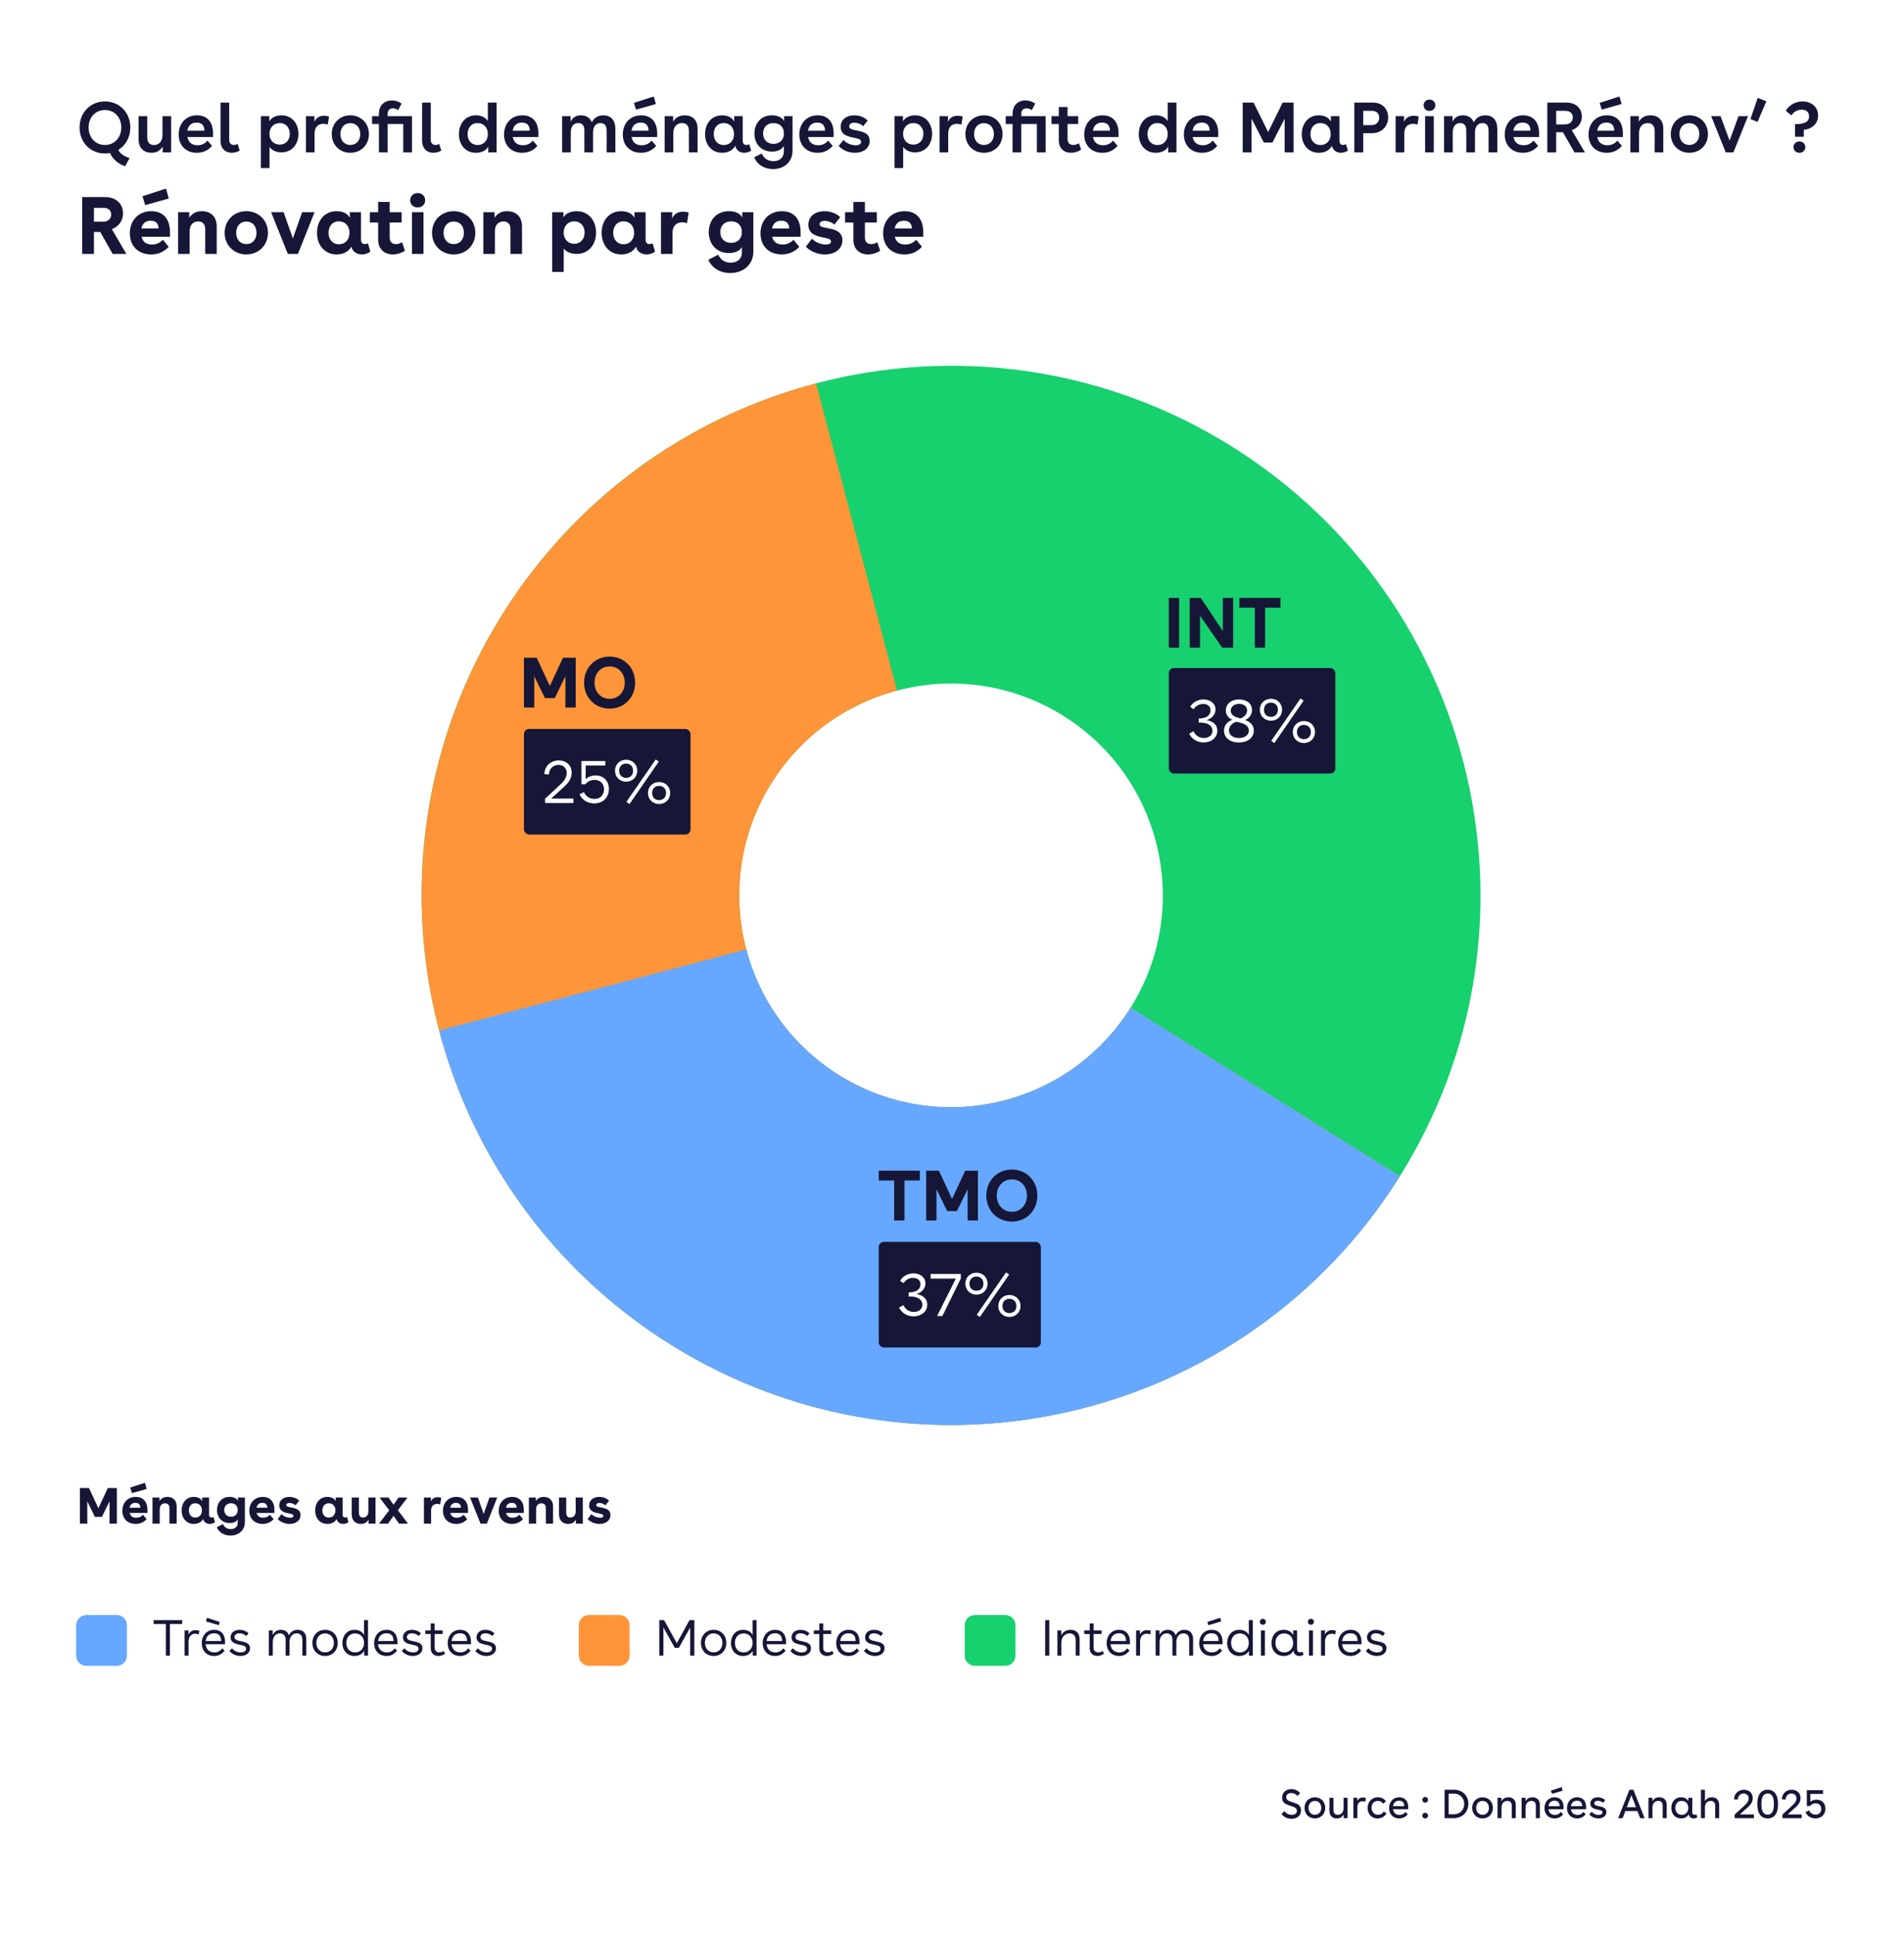
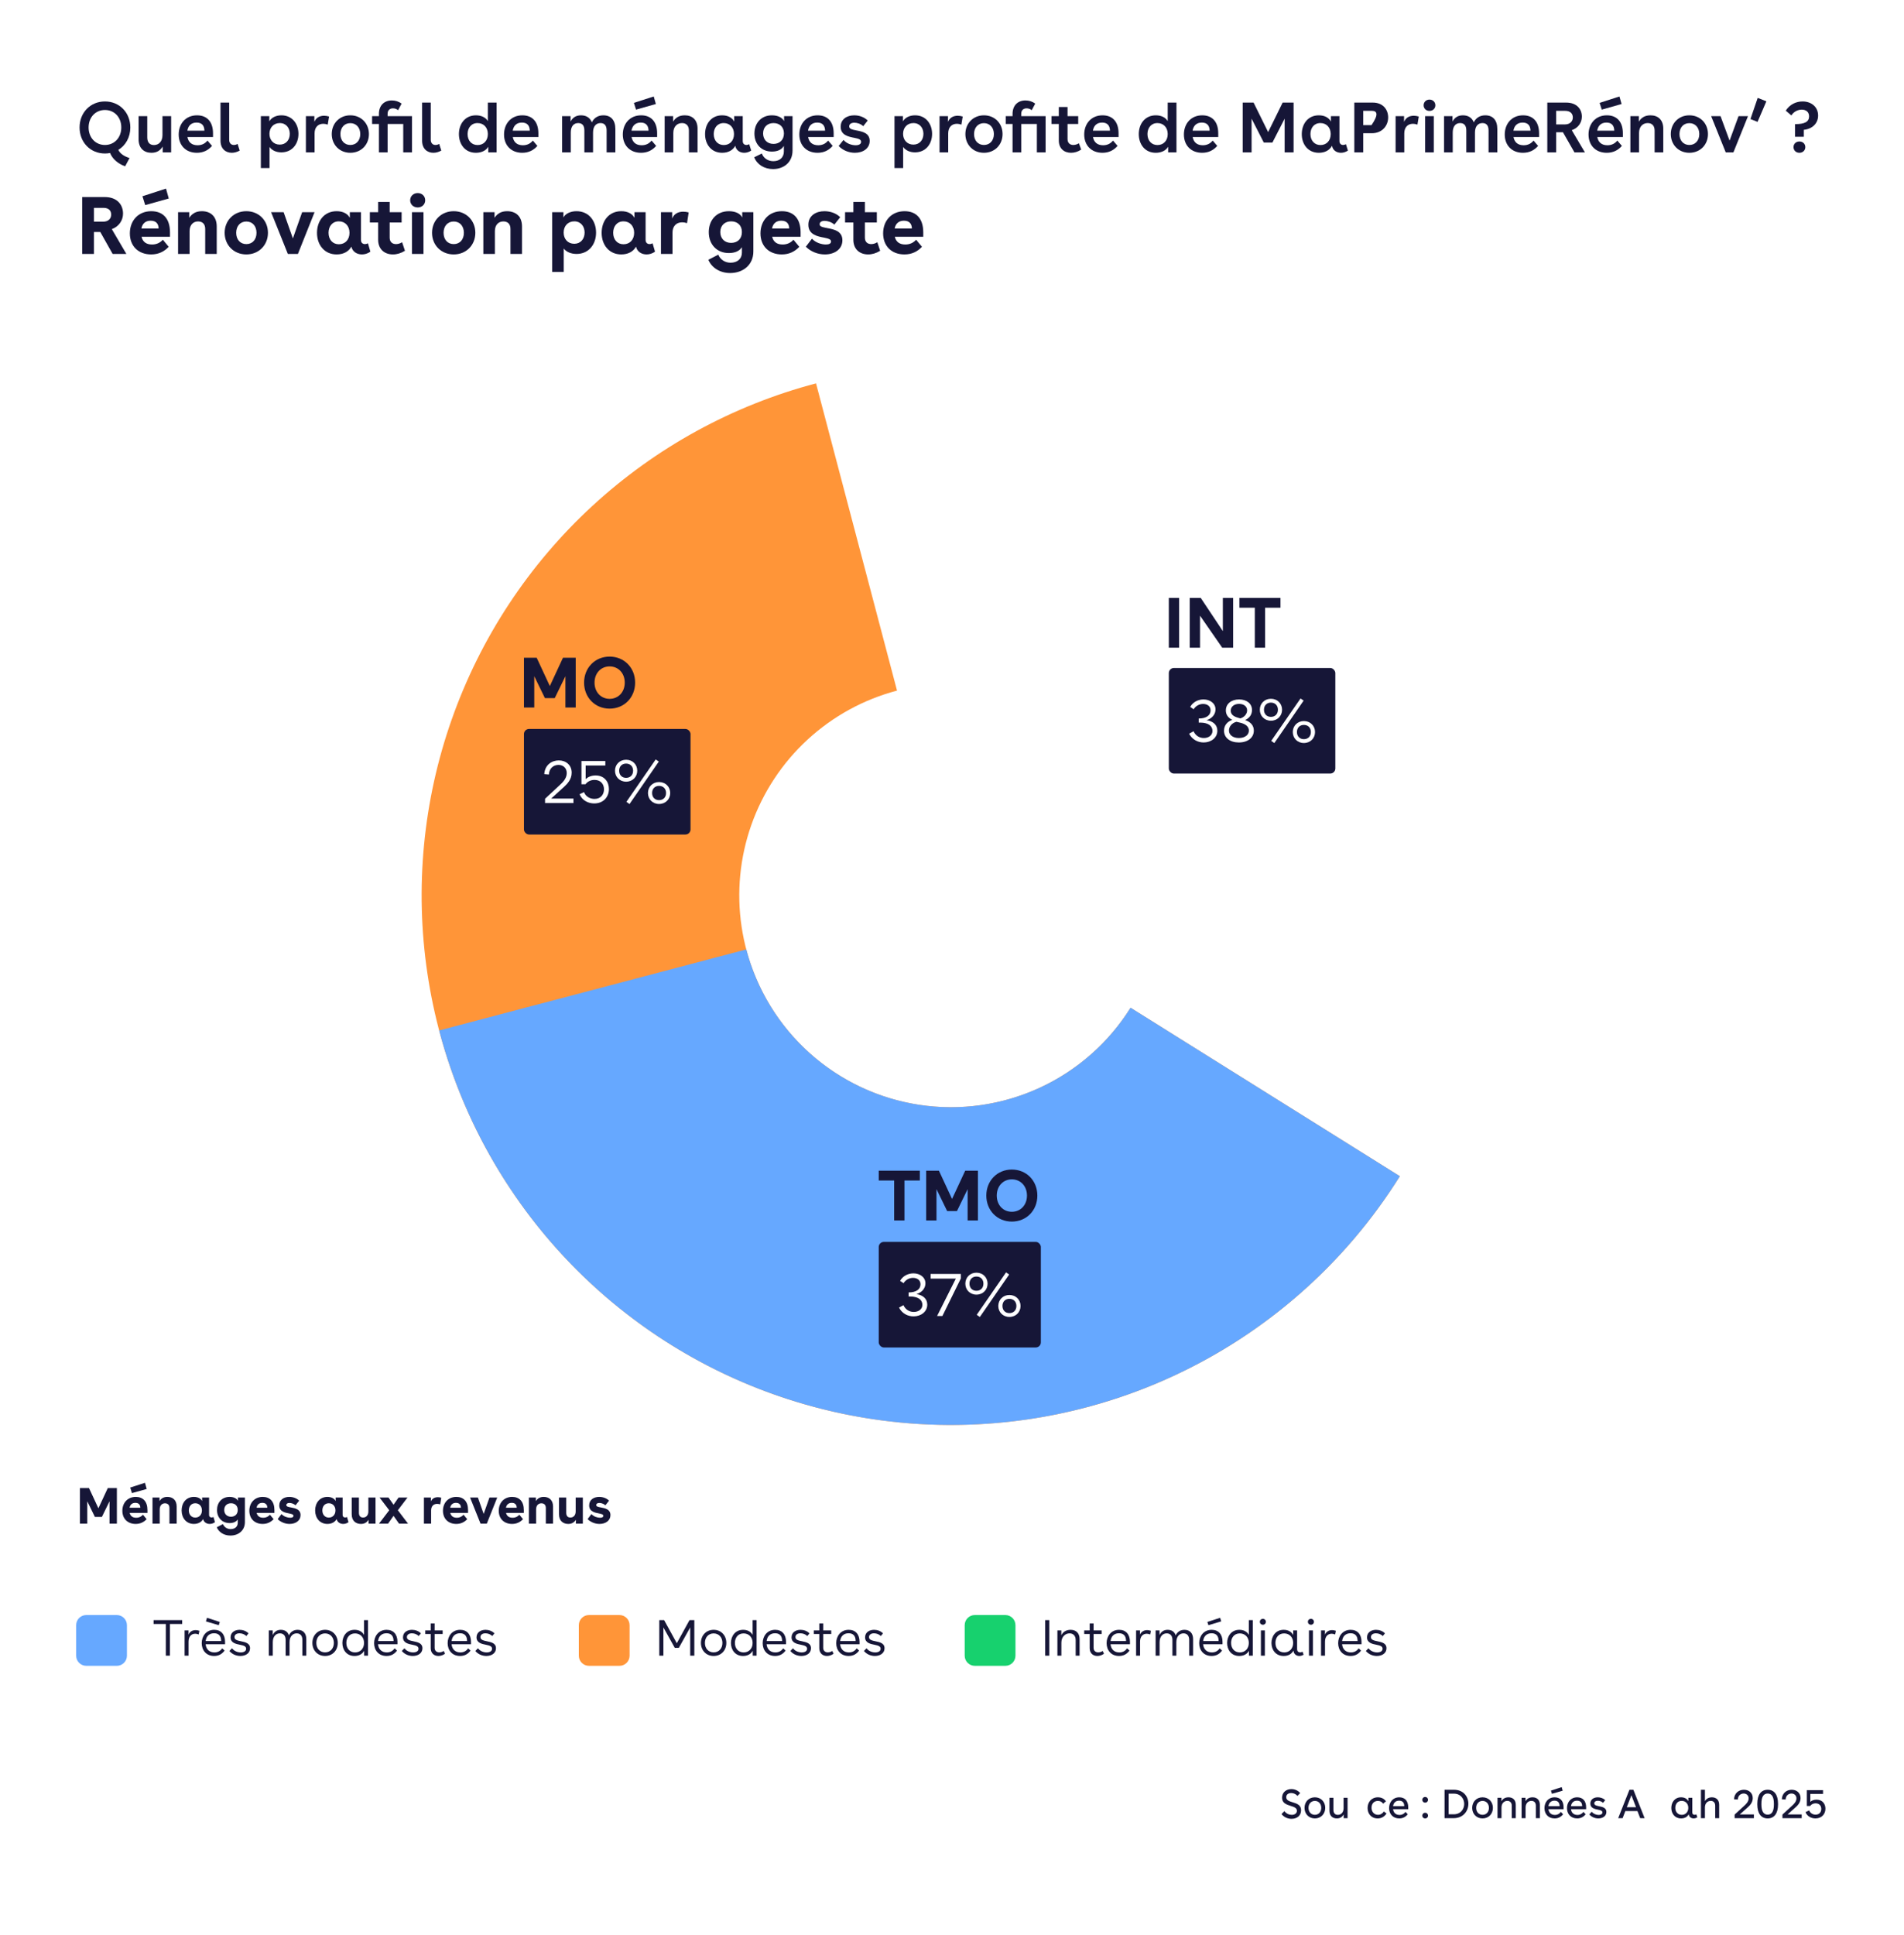
<svg xmlns="http://www.w3.org/2000/svg" width="375" height="381" viewBox="0 0 375 381" fill="none">
  <rect width="375" height="381" fill="white" />
-   <path d="M132.018 264.704C83.196 234.168 68.373 169.835 98.91 121.014C129.447 72.192 193.779 57.37 242.601 87.906C291.422 118.443 306.245 182.775 275.708 231.597C245.172 280.418 180.839 295.241 132.018 264.704ZM209.426 140.946C189.897 128.731 164.164 134.66 151.95 154.189C139.735 173.717 145.664 199.45 165.193 211.665C184.721 223.88 210.454 217.951 222.669 198.422C234.884 178.893 228.954 153.16 209.426 140.946Z" fill="#17D16E" />
  <path d="M275.708 231.597C266.689 246.017 254.279 258.011 239.561 266.535C224.842 275.058 208.262 279.852 191.266 280.497C174.27 281.143 157.374 277.621 142.052 270.238C126.729 262.856 113.446 251.837 103.359 238.143C93.272 224.448 86.688 208.494 84.181 191.672C81.674 174.849 83.321 157.669 88.978 141.629C94.634 125.589 104.129 111.176 116.633 99.647C129.138 88.118 144.273 79.824 160.719 75.486L176.673 135.978C170.095 137.713 164.041 141.031 159.039 145.642C154.037 150.254 150.239 156.019 147.977 162.435C145.714 168.851 145.055 175.723 146.058 182.452C147.061 189.181 149.694 195.563 153.729 201.04C157.764 206.518 163.077 210.925 169.206 213.878C175.335 216.831 182.094 218.24 188.892 217.982C195.69 217.724 202.322 215.806 208.21 212.397C214.097 208.988 219.061 204.19 222.669 198.422L275.708 231.597Z" fill="#FF9538" />
  <path d="M275.708 231.597C264.921 248.844 249.323 262.559 230.838 271.052C212.352 279.544 191.786 282.444 171.673 279.393C151.56 276.342 132.778 267.474 117.643 253.882C102.507 240.29 91.678 222.566 86.49 202.896L146.982 186.942C149.057 194.81 153.388 201.899 159.443 207.336C165.497 212.773 173.009 216.32 181.055 217.54C189.1 218.761 197.326 217.601 204.721 214.204C212.115 210.807 218.354 205.321 222.669 198.422L275.708 231.597Z" fill="#66A8FF" />
  <path d="M199.284 230.283C202.168 230.283 204.31 232.481 204.31 235.407C204.31 238.333 202.168 240.531 199.284 240.531C196.414 240.531 194.258 238.333 194.258 235.407C194.258 232.481 196.414 230.283 199.284 230.283ZM196.316 235.407C196.316 237.255 197.562 238.599 199.284 238.599C201.02 238.599 202.266 237.255 202.266 235.407C202.266 233.559 201.02 232.215 199.284 232.215C197.562 232.215 196.316 233.559 196.316 235.407Z" fill="#161637" />
  <path d="M190.101 230.507H192.607V240.307H190.577V234.147L188.477 238.459H186.545L184.445 234.147V240.307H182.415V230.507H184.921L187.511 236.079L190.101 230.507Z" fill="#161637" />
  <path d="M178.139 232.439V240.307H176.109V232.439H173.071V230.507H181.163V232.439H178.139Z" fill="#161637" />
  <mask id="path-7-inside-1_4119_186" fill="white">
    <rect x="173.071" y="244.531" width="31.929" height="20.784" rx="1" />
  </mask>
  <rect x="173.071" y="244.531" width="31.929" height="20.784" rx="1" fill="#161637" />
  <rect x="173.071" y="244.531" width="31.929" height="20.784" rx="1" stroke="#161637" stroke-width="4" mask="url(#path-7-inside-1_4119_186)" />
  <path d="M192.984 259.315L192.372 258.883L198.144 250.531L198.756 250.951L192.984 259.315ZM190.128 252.751C190.128 251.539 191.04 250.591 192.312 250.591C193.596 250.591 194.508 251.539 194.508 252.751C194.508 253.963 193.596 254.911 192.312 254.911C191.04 254.911 190.128 253.963 190.128 252.751ZM190.944 252.751C190.944 253.591 191.496 254.155 192.312 254.155C193.14 254.155 193.692 253.591 193.692 252.751C193.692 251.911 193.14 251.347 192.312 251.347C191.496 251.347 190.944 251.911 190.944 252.751ZM196.62 257.143C196.62 255.931 197.532 254.983 198.804 254.983C200.088 254.983 201 255.931 201 257.143C201 258.355 200.088 259.303 198.804 259.303C197.532 259.303 196.62 258.355 196.62 257.143ZM197.436 257.143C197.436 257.983 197.988 258.547 198.804 258.547C199.632 258.547 200.184 257.983 200.184 257.143C200.184 256.303 199.632 255.739 198.804 255.739C197.988 255.739 197.436 256.303 197.436 257.143Z" fill="white" />
  <path d="M184.561 259.123L188.257 251.755H183.289V250.843H189.241V251.731L185.605 259.123H184.561Z" fill="white" />
  <path d="M180.503 254.803C181.811 255.019 182.627 255.739 182.627 256.879C182.627 258.307 181.355 259.195 179.927 259.195C178.799 259.195 177.659 258.631 177.071 257.467L177.935 256.987C178.367 257.911 179.147 258.319 179.975 258.319C180.875 258.319 181.667 257.815 181.667 256.915C181.667 255.919 180.803 255.283 179.267 255.283H178.955V254.479C180.407 254.479 181.295 253.879 181.295 252.883C181.295 252.031 180.623 251.611 179.819 251.611C179.123 251.611 178.391 251.959 177.959 252.655L177.275 252.199C177.827 251.215 178.859 250.723 179.903 250.723C181.163 250.723 182.267 251.467 182.267 252.691C182.267 253.663 181.559 254.503 180.503 254.803Z" fill="white" />
  <path d="M120.064 129.284C122.948 129.284 125.09 131.482 125.09 134.408C125.09 137.334 122.948 139.532 120.064 139.532C117.194 139.532 115.038 137.334 115.038 134.408C115.038 131.482 117.194 129.284 120.064 129.284ZM117.096 134.408C117.096 136.256 118.342 137.6 120.064 137.6C121.8 137.6 123.046 136.256 123.046 134.408C123.046 132.56 121.8 131.216 120.064 131.216C118.342 131.216 117.096 132.56 117.096 134.408Z" fill="#161637" />
  <path d="M110.881 129.508H113.387V139.308H111.357V133.148L109.257 137.46H107.325L105.225 133.148V139.308H103.195V129.508H105.701L108.291 135.08L110.881 129.508Z" fill="#161637" />
  <mask id="path-13-inside-2_4119_186" fill="white">
    <rect x="103.195" y="143.532" width="32.805" height="20.784" rx="1" />
  </mask>
  <rect x="103.195" y="143.532" width="32.805" height="20.784" rx="1" fill="#161637" />
  <rect x="103.195" y="143.532" width="32.805" height="20.784" rx="1" stroke="#161637" stroke-width="4" mask="url(#path-13-inside-2_4119_186)" />
  <path d="M123.984 158.316L123.372 157.884L129.144 149.532L129.756 149.952L123.984 158.316ZM121.128 151.752C121.128 150.54 122.04 149.592 123.312 149.592C124.596 149.592 125.508 150.54 125.508 151.752C125.508 152.964 124.596 153.912 123.312 153.912C122.04 153.912 121.128 152.964 121.128 151.752ZM121.944 151.752C121.944 152.592 122.496 153.156 123.312 153.156C124.14 153.156 124.692 152.592 124.692 151.752C124.692 150.912 124.14 150.348 123.312 150.348C122.496 150.348 121.944 150.912 121.944 151.752ZM127.62 156.144C127.62 154.932 128.532 153.984 129.804 153.984C131.088 153.984 132 154.932 132 156.144C132 157.356 131.088 158.304 129.804 158.304C128.532 158.304 127.62 157.356 127.62 156.144ZM128.436 156.144C128.436 156.984 128.988 157.548 129.804 157.548C130.632 157.548 131.184 156.984 131.184 156.144C131.184 155.304 130.632 154.74 129.804 154.74C128.988 154.74 128.436 155.304 128.436 156.144Z" fill="white" />
  <path d="M117.303 152.688C119.091 152.688 119.931 153.996 119.931 155.364C119.931 156.888 118.875 158.196 117.027 158.196C115.839 158.196 114.651 157.596 114.147 156.384L115.023 155.964C115.335 156.84 116.211 157.308 117.087 157.308C118.347 157.308 118.959 156.396 118.959 155.424C118.959 154.404 118.323 153.564 117.087 153.564C116.367 153.564 115.719 153.876 115.311 154.416H114.519V149.844H119.223V150.732H115.347V153.42C115.815 152.952 116.511 152.688 117.303 152.688Z" fill="white" />
  <path d="M108.551 157.236H112.943V158.124H107.351V157.272L110.219 154.608C110.783 154.092 111.623 153.3 111.623 152.22C111.623 151.164 110.855 150.612 109.991 150.612C109.079 150.612 108.179 151.212 108.107 152.496L107.195 152.424C107.315 150.588 108.695 149.724 110.063 149.724C111.431 149.724 112.595 150.6 112.595 152.148C112.595 153.48 111.707 154.356 111.143 154.884L108.551 157.236Z" fill="white" />
  <path d="M249.17 119.659V127.527H247.14V119.659H244.102V117.727H252.194V119.659H249.17Z" fill="#161637" />
  <path d="M240.843 117.727H242.873V127.527H240.717L236.349 121.227V127.527H234.319V117.727H236.489L240.843 124.265V117.727Z" fill="#161637" />
  <path d="M230.204 127.527V117.727H232.234V127.527H230.204Z" fill="#161637" />
  <mask id="path-20-inside-3_4119_186" fill="white">
    <rect x="230.204" y="131.527" width="32.796" height="20.784" rx="1" />
  </mask>
  <rect x="230.204" y="131.527" width="32.796" height="20.784" rx="1" fill="#161637" />
  <rect x="230.204" y="131.527" width="32.796" height="20.784" rx="1" stroke="#161637" stroke-width="4" mask="url(#path-20-inside-3_4119_186)" />
  <path d="M250.984 146.311L250.372 145.879L256.144 137.527L256.756 137.947L250.984 146.311ZM248.128 139.747C248.128 138.535 249.04 137.587 250.312 137.587C251.596 137.587 252.508 138.535 252.508 139.747C252.508 140.959 251.596 141.907 250.312 141.907C249.04 141.907 248.128 140.959 248.128 139.747ZM248.944 139.747C248.944 140.587 249.496 141.151 250.312 141.151C251.14 141.151 251.692 140.587 251.692 139.747C251.692 138.907 251.14 138.343 250.312 138.343C249.496 138.343 248.944 138.907 248.944 139.747ZM254.62 144.139C254.62 142.927 255.532 141.979 256.804 141.979C258.088 141.979 259 142.927 259 144.139C259 145.351 258.088 146.299 256.804 146.299C255.532 146.299 254.62 145.351 254.62 144.139ZM255.436 144.139C255.436 144.979 255.988 145.543 256.804 145.543C257.632 145.543 258.184 144.979 258.184 144.139C258.184 143.299 257.632 142.735 256.804 142.735C255.988 142.735 255.436 143.299 255.436 144.139Z" fill="white" />
  <path d="M245.229 141.775C246.369 142.171 246.945 142.879 246.945 143.863C246.945 145.255 245.745 146.191 243.993 146.191C242.253 146.191 241.077 145.267 241.077 143.875C241.077 142.867 241.665 142.099 242.709 141.739C241.857 141.331 241.437 140.695 241.437 139.879C241.437 138.583 242.517 137.719 244.041 137.719C245.541 137.719 246.585 138.535 246.585 139.807C246.585 140.695 246.093 141.391 245.229 141.775ZM242.049 143.839C242.049 144.703 242.829 145.315 244.005 145.315C245.193 145.315 245.973 144.691 245.973 143.851C245.973 143.095 245.361 142.543 244.197 142.279L243.525 142.123C242.637 142.339 242.049 143.059 242.049 143.839ZM242.397 139.927C242.397 140.611 242.901 141.055 243.753 141.295L244.281 141.451C245.061 141.235 245.625 140.575 245.625 139.867C245.625 139.135 245.013 138.595 244.041 138.595C243.045 138.595 242.397 139.171 242.397 139.927Z" fill="white" />
  <path d="M237.636 141.799C238.944 142.015 239.76 142.735 239.76 143.875C239.76 145.303 238.488 146.191 237.06 146.191C235.932 146.191 234.792 145.627 234.204 144.463L235.068 143.983C235.5 144.907 236.28 145.315 237.108 145.315C238.008 145.315 238.8 144.811 238.8 143.911C238.8 142.915 237.936 142.279 236.4 142.279H236.088V141.475C237.54 141.475 238.428 140.875 238.428 139.879C238.428 139.027 237.756 138.607 236.952 138.607C236.256 138.607 235.524 138.955 235.092 139.651L234.408 139.195C234.96 138.211 235.992 137.719 237.036 137.719C238.296 137.719 239.4 138.463 239.4 139.687C239.4 140.659 238.692 141.499 237.636 141.799Z" fill="white" />
  <path d="M357.772 354.352C358.956 354.352 359.524 355.2 359.524 356.136C359.524 357.216 358.764 358.048 357.556 358.048C356.74 358.048 355.924 357.632 355.604 356.808L356.324 356.464C356.516 357.016 357.06 357.304 357.588 357.304C358.324 357.304 358.708 356.792 358.708 356.184C358.708 355.552 358.308 355.072 357.588 355.072C357.14 355.072 356.748 355.264 356.508 355.6H355.86V352.48H359.052V353.224H356.548V354.784C356.844 354.504 357.268 354.352 357.772 354.352Z" fill="#161637" />
  <path d="M352.082 357.256H354.85V358H351.058V357.288L352.913 355.584C353.297 355.24 353.818 354.752 353.818 354.104C353.818 353.48 353.361 353.144 352.841 353.144C352.273 353.144 351.722 353.52 351.682 354.328L350.938 354.28C350.993 353.008 351.946 352.4 352.89 352.4C353.858 352.4 354.626 353.016 354.626 354.048C354.626 354.912 354.066 355.48 353.682 355.824L352.082 357.256Z" fill="#161637" />
  <path d="M348.151 352.4C349.463 352.4 350.191 353.424 350.191 355.136V355.312C350.191 357.024 349.463 358.048 348.151 358.048C346.831 358.048 346.111 357.024 346.111 355.312V355.136C346.111 353.424 346.831 352.4 348.151 352.4ZM346.919 355.312C346.919 356.624 347.327 357.304 348.151 357.304C348.975 357.304 349.375 356.624 349.375 355.312V355.136C349.375 353.824 348.975 353.144 348.151 353.144C347.327 353.144 346.919 353.824 346.919 355.136V355.312Z" fill="#161637" />
  <path d="M342.667 357.256H345.435V358H341.643V357.288L343.499 355.584C343.883 355.24 344.403 354.752 344.403 354.104C344.403 353.48 343.947 353.144 343.427 353.144C342.859 353.144 342.307 353.52 342.267 354.328L341.523 354.28C341.579 353.008 342.531 352.4 343.475 352.4C344.443 352.4 345.211 353.016 345.211 354.048C345.211 354.912 344.651 355.48 344.267 355.824L342.667 357.256Z" fill="#161637" />
  <path d="M335.006 352.4H335.79V354.656C336.038 354.208 336.478 353.888 337.166 353.888C338.03 353.888 338.598 354.416 338.598 355.352V358H337.814V355.552C337.814 354.936 337.478 354.592 336.934 354.592C336.318 354.592 335.79 355.048 335.79 355.88V358H335.006V352.4Z" fill="#161637" />
  <path d="M333.3 356.856C333.3 357.192 333.508 357.336 333.756 357.336C333.868 357.336 333.988 357.304 334.1 357.24L334.292 357.824C334.06 357.976 333.804 358.048 333.564 358.048C333.084 358.048 332.66 357.752 332.604 357.224C332.316 357.768 331.78 358.048 331.092 358.048C329.86 358.048 329.172 357.088 329.172 355.984C329.172 354.88 329.844 353.888 331.092 353.888C331.772 353.888 332.276 354.168 332.532 354.656V353.984H333.3V356.856ZM329.956 355.968C329.956 356.776 330.468 357.344 331.228 357.344C331.98 357.344 332.516 356.784 332.516 355.968C332.516 355.152 331.988 354.592 331.212 354.592C330.388 354.592 329.956 355.224 329.956 355.968Z" fill="#161637" />
-   <path d="M324.67 353.984H325.438V354.672C325.686 354.216 326.126 353.888 326.83 353.888C327.694 353.888 328.262 354.416 328.262 355.352V358H327.478V355.552C327.478 354.936 327.142 354.592 326.598 354.592C325.982 354.592 325.454 355.056 325.454 355.896V358H324.67V353.984Z" fill="#161637" />
  <path d="M323.043 358L322.499 356.6H320.115L319.579 358H318.707L320.923 352.4H321.699L323.915 358H323.043ZM320.403 355.84H322.219L321.307 353.472L320.403 355.84Z" fill="#161637" />
  <path d="M315.727 354.976C315.455 354.696 315.031 354.568 314.687 354.568C314.279 354.568 313.999 354.752 313.999 355.072C313.999 355.44 314.375 355.528 314.943 355.648C315.599 355.784 316.383 355.928 316.383 356.776C316.383 357.584 315.671 358.048 314.791 358.048C314.135 358.048 313.463 357.776 313.023 357.264L313.495 356.72C313.823 357.16 314.399 357.36 314.863 357.36C315.271 357.36 315.599 357.2 315.599 356.872C315.599 356.528 315.263 356.432 314.751 356.328C314.079 356.192 313.223 356.024 313.223 355.12C313.223 354.288 313.919 353.888 314.695 353.888C315.223 353.888 315.775 354.072 316.151 354.456L315.727 354.976Z" fill="#161637" />
  <path d="M312.393 356.232H309.409C309.505 356.976 309.985 357.36 310.689 357.36C311.217 357.36 311.601 357.12 311.857 356.76L312.297 357.232C311.881 357.752 311.345 358.048 310.625 358.048C309.377 358.048 308.625 357.176 308.625 356.016C308.625 354.864 309.361 353.888 310.633 353.888C311.721 353.888 312.393 354.592 312.393 355.84V356.232ZM309.409 355.632H311.609C311.609 354.944 311.273 354.552 310.601 354.552C309.921 354.552 309.505 354.96 309.409 355.632Z" fill="#161637" />
  <path d="M307.956 356.232H304.972C305.068 356.976 305.548 357.36 306.252 357.36C306.78 357.36 307.164 357.12 307.42 356.76L307.86 357.232C307.444 357.752 306.908 358.048 306.188 358.048C304.939 358.048 304.188 357.176 304.188 356.016C304.188 354.864 304.924 353.888 306.196 353.888C307.284 353.888 307.956 354.592 307.956 355.84V356.232ZM304.972 355.632H307.172C307.172 354.944 306.836 354.552 306.164 354.552C305.484 354.552 305.068 354.96 304.972 355.632ZM305.46 352.568L307.572 351.88L307.78 352.584L305.66 353.2L305.46 352.568Z" fill="#161637" />
  <path d="M299.685 353.984H300.453V354.672C300.701 354.216 301.141 353.888 301.845 353.888C302.709 353.888 303.277 354.416 303.277 355.352V358H302.493V355.552C302.493 354.936 302.157 354.592 301.613 354.592C300.997 354.592 300.469 355.056 300.469 355.896V358H299.685V353.984Z" fill="#161637" />
  <path d="M294.943 353.984H295.711V354.672C295.959 354.216 296.399 353.888 297.103 353.888C297.967 353.888 298.535 354.416 298.535 355.352V358H297.751V355.552C297.751 354.936 297.415 354.592 296.871 354.592C296.255 354.592 295.727 355.056 295.727 355.896V358H294.943V353.984Z" fill="#161637" />
  <path d="M291.993 353.888C293.185 353.888 294.033 354.768 294.033 355.968C294.033 357.16 293.185 358.048 291.993 358.048C290.801 358.048 289.953 357.16 289.953 355.968C289.953 354.768 290.801 353.888 291.993 353.888ZM290.737 355.968C290.737 356.768 291.241 357.336 291.993 357.336C292.745 357.336 293.249 356.768 293.249 355.968C293.249 355.168 292.745 354.6 291.993 354.6C291.241 354.6 290.737 355.168 290.737 355.968Z" fill="#161637" />
  <path d="M284.508 358V352.4H286.34C288.244 352.4 289.204 353.768 289.204 355.152C289.204 356.568 288.22 358 286.268 358H284.508ZM285.316 357.232H286.324C287.692 357.232 288.38 356.216 288.38 355.192C288.38 354.168 287.684 353.168 286.332 353.168H285.316V357.232Z" fill="#161637" />
  <path d="M280.691 353.824C281.027 353.824 281.259 354.072 281.259 354.384C281.259 354.696 281.027 354.936 280.691 354.936C280.355 354.936 280.123 354.696 280.123 354.384C280.123 354.072 280.355 353.824 280.691 353.824ZM280.123 357.496C280.123 357.184 280.355 356.936 280.691 356.936C281.027 356.936 281.259 357.184 281.259 357.496C281.259 357.808 281.027 358.048 280.691 358.048C280.355 358.048 280.123 357.808 280.123 357.496Z" fill="#161637" />
  <path d="M277.354 356.232H274.37C274.466 356.976 274.946 357.36 275.65 357.36C276.178 357.36 276.562 357.12 276.818 356.76L277.258 357.232C276.842 357.752 276.306 358.048 275.586 358.048C274.338 358.048 273.586 357.176 273.586 356.016C273.586 354.864 274.322 353.888 275.594 353.888C276.682 353.888 277.354 354.592 277.354 355.84V356.232ZM274.37 355.632H276.57C276.57 354.944 276.234 354.552 275.562 354.552C274.882 354.552 274.466 354.96 274.37 355.632Z" fill="#161637" />
  <path d="M273.08 357.072C272.672 357.688 272.096 358.048 271.344 358.048C270.04 358.048 269.352 357.096 269.352 355.992C269.352 354.864 270.112 353.888 271.376 353.888C272.056 353.888 272.584 354.152 272.968 354.672L272.408 355.144C272.16 354.776 271.832 354.6 271.384 354.6C270.552 354.6 270.128 355.216 270.128 355.944C270.128 356.68 270.592 357.336 271.408 357.336C271.88 357.336 272.304 357.088 272.544 356.68L273.08 357.072Z" fill="#161637" />
-   <path d="M266.56 353.984H267.328V354.64C267.52 354.152 267.952 353.928 268.44 353.928C268.632 353.928 268.832 353.96 269.016 354.032L268.888 354.76C268.712 354.688 268.528 354.656 268.36 354.656C267.792 354.656 267.344 355.04 267.344 355.832V358H266.56V353.984Z" fill="#161637" />
  <path d="M265.408 353.984V358H264.64V357.264C264.384 357.72 263.976 358.048 263.296 358.048C262.44 358.048 261.84 357.528 261.84 356.528V353.984H262.624V356.36C262.624 357.008 262.952 357.344 263.488 357.344C264.128 357.344 264.624 356.856 264.624 356.04V353.984H265.408Z" fill="#161637" />
  <path d="M258.97 353.888C260.162 353.888 261.01 354.768 261.01 355.968C261.01 357.16 260.162 358.048 258.97 358.048C257.778 358.048 256.93 357.16 256.93 355.968C256.93 354.768 257.778 353.888 258.97 353.888ZM257.714 355.968C257.714 356.768 258.218 357.336 258.97 357.336C259.722 357.336 260.226 356.768 260.226 355.968C260.226 355.168 259.722 354.6 258.97 354.6C258.218 354.6 257.714 355.168 257.714 355.968Z" fill="#161637" />
  <path d="M255.534 353.616C255.238 353.248 254.766 353.048 254.31 353.048C253.75 353.048 253.326 353.336 253.326 353.856C253.326 354.472 253.934 354.664 254.55 354.856C255.502 355.136 256.254 355.432 256.254 356.44C256.254 357.544 255.39 358.128 254.374 358.128C253.678 358.128 252.91 357.84 252.398 357.192L252.974 356.608C253.334 357.112 253.902 357.344 254.422 357.344C255.03 357.344 255.43 357.016 255.43 356.536C255.43 355.976 254.854 355.784 254.238 355.592C253.27 355.296 252.51 354.968 252.51 353.976C252.51 352.904 253.334 352.272 254.35 352.272C254.99 352.272 255.63 352.536 256.07 353.056L255.534 353.616Z" fill="#161637" />
  <path d="M119.239 296.39C118.889 296.07 118.399 295.93 118.039 295.93C117.669 295.93 117.429 296.08 117.429 296.34C117.429 296.62 117.689 296.69 118.359 296.82C119.169 296.97 120.229 297.17 120.229 298.32C120.229 299.39 119.309 300.06 118.069 300.06C117.189 300.06 116.329 299.71 115.729 299.11L116.479 298.12C116.929 298.62 117.669 298.84 118.199 298.84C118.579 298.84 118.829 298.72 118.829 298.47C118.829 298.22 118.589 298.12 117.999 298C117.189 297.85 116.039 297.64 116.039 296.41C116.039 295.29 116.969 294.74 118.009 294.74C118.739 294.74 119.469 294.99 119.959 295.48L119.239 296.39Z" fill="#161637" />
  <path d="M114.791 294.86V300H113.421V299.25C113.111 299.71 112.691 300.06 111.921 300.06C110.941 300.06 110.101 299.5 110.101 298.15V294.86H111.521V297.86C111.521 298.51 111.841 298.8 112.341 298.8C112.961 298.8 113.381 298.35 113.381 297.61V294.86H114.791Z" fill="#161637" />
  <path d="M104.165 294.86H105.545V295.55C105.855 295.09 106.295 294.74 107.095 294.74C108.145 294.74 108.925 295.36 108.925 296.63V300H107.505V296.93C107.505 296.3 107.155 296 106.625 296C106.055 296 105.585 296.4 105.585 297.2V300H104.165V294.86Z" fill="#161637" />
  <path d="M103.171 297.89H99.671C99.821 298.53 100.271 298.84 100.961 298.84C101.561 298.84 101.991 298.59 102.291 298.25L103.011 299.12C102.451 299.72 101.751 300.06 100.851 300.06C99.281 300.06 98.231 299.04 98.231 297.47C98.231 295.91 99.261 294.74 100.871 294.74C102.271 294.74 103.171 295.61 103.171 297.34V297.89ZM99.651 296.87H101.771C101.761 296.3 101.471 295.91 100.791 295.91C100.161 295.91 99.771 296.26 99.651 296.87Z" fill="#161637" />
  <path d="M96.401 294.86H97.931L95.881 300H94.641L92.581 294.86H94.121L95.261 298.09L96.401 294.86Z" fill="#161637" />
  <path d="M92.184 297.89H88.684C88.834 298.53 89.284 298.84 89.974 298.84C90.574 298.84 91.004 298.59 91.304 298.25L92.024 299.12C91.464 299.72 90.764 300.06 89.864 300.06C88.294 300.06 87.244 299.04 87.244 297.47C87.244 295.91 88.274 294.74 89.884 294.74C91.284 294.74 92.184 295.61 92.184 297.34V297.89ZM88.664 296.87H90.784C90.774 296.3 90.484 295.91 89.804 295.91C89.174 295.91 88.784 296.26 88.664 296.87Z" fill="#161637" />
  <path d="M83.492 294.86H84.872V295.64C85.102 295.05 85.622 294.8 86.232 294.8C86.442 294.8 86.672 294.83 86.902 294.89L86.702 296.21C86.492 296.14 86.282 296.11 86.102 296.11C85.402 296.11 84.912 296.55 84.912 297.39V300H83.492V294.86Z" fill="#161637" />
  <path d="M80.359 300H78.589L77.509 298.47L76.429 300H74.649L76.659 297.37L74.749 294.86H76.509L77.509 296.28L78.499 294.86H80.259L78.359 297.37L80.359 300Z" fill="#161637" />
  <path d="M73.96 294.86V300H72.591V299.25C72.281 299.71 71.861 300.06 71.091 300.06C70.111 300.06 69.27 299.5 69.27 298.15V294.86H70.691V297.86C70.691 298.51 71.01 298.8 71.51 298.8C72.13 298.8 72.55 298.35 72.55 297.61V294.86H73.96Z" fill="#161637" />
  <path d="M67.478 298.27C67.478 298.64 67.719 298.79 67.969 298.79C68.099 298.79 68.219 298.76 68.338 298.69L68.638 299.72C68.319 299.95 67.948 300.06 67.599 300.06C66.989 300.06 66.439 299.73 66.299 299.1C65.969 299.71 65.319 300.06 64.478 300.06C62.998 300.06 62.069 298.9 62.069 297.41C62.069 295.93 62.959 294.74 64.489 294.74C65.278 294.74 65.849 295.06 66.109 295.56V294.86H67.478V298.27ZM63.489 297.4C63.489 298.23 63.998 298.81 64.758 298.81C65.538 298.81 66.069 298.24 66.069 297.4C66.069 296.57 65.538 295.99 64.758 295.99C63.959 295.99 63.489 296.6 63.489 297.4Z" fill="#161637" />
  <path d="M58.204 296.39C57.854 296.07 57.364 295.93 57.004 295.93C56.634 295.93 56.394 296.08 56.394 296.34C56.394 296.62 56.654 296.69 57.324 296.82C58.134 296.97 59.194 297.17 59.194 298.32C59.194 299.39 58.274 300.06 57.034 300.06C56.154 300.06 55.294 299.71 54.694 299.11L55.444 298.12C55.894 298.62 56.634 298.84 57.164 298.84C57.544 298.84 57.794 298.72 57.794 298.47C57.794 298.22 57.554 298.12 56.964 298C56.154 297.85 55.004 297.64 55.004 296.41C55.004 295.29 55.934 294.74 56.974 294.74C57.704 294.74 58.434 294.99 58.924 295.48L58.204 296.39Z" fill="#161637" />
  <path d="M54.05 297.89H50.55C50.7 298.53 51.15 298.84 51.84 298.84C52.44 298.84 52.87 298.59 53.17 298.25L53.89 299.12C53.33 299.72 52.63 300.06 51.73 300.06C50.16 300.06 49.11 299.04 49.11 297.47C49.11 295.91 50.14 294.74 51.75 294.74C53.15 294.74 54.05 295.61 54.05 297.34V297.89ZM50.53 296.87H52.65C52.64 296.3 52.35 295.91 51.67 295.91C51.04 295.91 50.65 296.26 50.53 296.87Z" fill="#161637" />
  <path d="M46.864 294.86H48.234V299.7C48.234 301.34 46.984 302.35 45.374 302.35C44.124 302.35 43.104 301.7 42.694 300.72L43.914 300.09C44.164 300.71 44.764 301.08 45.424 301.08C46.244 301.08 46.824 300.62 46.824 299.84V299.17C46.534 299.64 45.974 299.89 45.214 299.89C43.744 299.89 42.744 298.83 42.744 297.32C42.744 295.85 43.694 294.74 45.224 294.74C46.024 294.74 46.644 295.04 46.864 295.52V294.86ZM44.164 297.31C44.164 298.11 44.704 298.64 45.494 298.64C46.284 298.64 46.824 298.14 46.824 297.31C46.824 296.48 46.284 295.99 45.494 295.99C44.734 295.99 44.164 296.48 44.164 297.31Z" fill="#161637" />
  <path d="M41.18 298.27C41.18 298.64 41.42 298.79 41.67 298.79C41.8 298.79 41.92 298.76 42.04 298.69L42.34 299.72C42.02 299.95 41.65 300.06 41.3 300.06C40.69 300.06 40.14 299.73 40 299.1C39.67 299.71 39.02 300.06 38.18 300.06C36.7 300.06 35.77 298.9 35.77 297.41C35.77 295.93 36.66 294.74 38.19 294.74C38.98 294.74 39.55 295.06 39.81 295.56V294.86H41.18V298.27ZM37.19 297.4C37.19 298.23 37.7 298.81 38.46 298.81C39.24 298.81 39.77 298.24 39.77 297.4C39.77 296.57 39.24 295.99 38.46 295.99C37.66 295.99 37.19 296.6 37.19 297.4Z" fill="#161637" />
  <path d="M30.035 294.86H31.415V295.55C31.724 295.09 32.164 294.74 32.965 294.74C34.014 294.74 34.794 295.36 34.794 296.63V300H33.374V296.93C33.374 296.3 33.025 296 32.495 296C31.924 296 31.454 296.4 31.454 297.2V300H30.035V294.86Z" fill="#161637" />
  <path d="M29.04 297.89H25.54C25.69 298.53 26.14 298.84 26.83 298.84C27.43 298.84 27.86 298.59 28.16 298.25L28.88 299.12C28.32 299.72 27.62 300.06 26.72 300.06C25.15 300.06 24.1 299.04 24.1 297.47C24.1 295.91 25.13 294.74 26.74 294.74C28.14 294.74 29.04 295.61 29.04 297.34V297.89ZM25.52 296.87H27.64C27.63 296.3 27.34 295.91 26.66 295.91C26.03 295.91 25.64 296.26 25.52 296.87ZM25.65 292.9L28.55 291.96L28.89 293.18L25.99 293.99L25.65 292.9Z" fill="#161637" />
  <path d="M21.23 293H23.02V300H21.57V295.6L20.07 298.68H18.69L17.19 295.6V300H15.74V293H17.53L19.38 296.98L21.23 293Z" fill="#161637" />
  <path d="M96.943 322.14C96.613 321.77 96.063 321.6 95.603 321.6C95.023 321.6 94.623 321.88 94.623 322.34C94.623 322.89 95.193 323.02 95.923 323.17C96.753 323.35 97.683 323.53 97.683 324.54C97.683 325.52 96.813 326.06 95.783 326.06C94.993 326.06 94.153 325.73 93.623 325.07L94.143 324.54C94.533 325.1 95.243 325.36 95.853 325.36C96.423 325.36 96.913 325.13 96.913 324.64C96.913 324.13 96.403 324 95.733 323.86C94.883 323.69 93.853 323.48 93.853 322.39C93.853 321.4 94.693 320.91 95.623 320.91C96.253 320.91 96.923 321.13 97.383 321.61L96.943 322.14Z" fill="#161637" />
  <path d="M92.765 323.75H88.935C89.045 324.8 89.715 325.36 90.675 325.36C91.375 325.36 91.875 325.04 92.205 324.55L92.675 325C92.165 325.68 91.515 326.06 90.615 326.06C89.065 326.06 88.165 324.94 88.165 323.54C88.165 322.16 89.045 320.91 90.625 320.91C91.965 320.91 92.765 321.8 92.765 323.28V323.75ZM88.945 323.12H91.995C91.995 322.12 91.525 321.59 90.605 321.59C89.645 321.59 89.055 322.17 88.945 323.12Z" fill="#161637" />
  <path d="M83.754 321.03H84.834V319.66H85.603V321.03H87.183V321.73H85.603V324.45C85.603 325.07 86.023 325.35 86.513 325.35C86.803 325.35 87.124 325.26 87.394 325.07L87.644 325.62C87.234 325.92 86.773 326.06 86.344 326.06C85.504 326.06 84.834 325.52 84.834 324.53V321.73H83.754V321.03Z" fill="#161637" />
  <path d="M82.46 322.14C82.13 321.77 81.58 321.6 81.12 321.6C80.54 321.6 80.14 321.88 80.14 322.34C80.14 322.89 80.71 323.02 81.44 323.17C82.27 323.35 83.2 323.53 83.2 324.54C83.2 325.52 82.33 326.06 81.3 326.06C80.51 326.06 79.67 325.73 79.14 325.07L79.66 324.54C80.05 325.1 80.76 325.36 81.37 325.36C81.94 325.36 82.43 325.13 82.43 324.64C82.43 324.13 81.92 324 81.25 323.86C80.4 323.69 79.37 323.48 79.37 322.39C79.37 321.4 80.21 320.91 81.14 320.91C81.77 320.91 82.44 321.13 82.9 321.61L82.46 322.14Z" fill="#161637" />
  <path d="M78.282 323.75H74.452C74.562 324.8 75.232 325.36 76.192 325.36C76.892 325.36 77.392 325.04 77.722 324.55L78.192 325C77.682 325.68 77.032 326.06 76.132 326.06C74.582 326.06 73.682 324.94 73.682 323.54C73.682 322.16 74.562 320.91 76.142 320.91C77.482 320.91 78.282 321.8 78.282 323.28V323.75ZM74.462 323.12H77.512C77.512 322.12 77.042 321.59 76.122 321.59C75.162 321.59 74.572 322.17 74.462 323.12Z" fill="#161637" />
  <path d="M72.482 326H71.722V325.04C71.362 325.69 70.692 326.06 69.822 326.06C68.242 326.06 67.432 324.83 67.432 323.5C67.432 322.18 68.252 320.91 69.832 320.91C70.692 320.91 71.352 321.27 71.702 321.91V319H72.482V326ZM68.212 323.49C68.212 324.59 68.902 325.36 69.932 325.36C70.982 325.36 71.702 324.59 71.702 323.49C71.702 322.39 70.982 321.62 69.922 321.62C68.792 321.62 68.212 322.5 68.212 323.49Z" fill="#161637" />
  <path d="M64.024 320.91C65.494 320.91 66.524 322 66.524 323.49C66.524 324.97 65.494 326.06 64.024 326.06C62.564 326.06 61.524 324.97 61.524 323.49C61.524 322 62.564 320.91 64.024 320.91ZM62.304 323.49C62.304 324.58 63.004 325.35 64.024 325.35C65.054 325.35 65.754 324.58 65.754 323.49C65.754 322.4 65.054 321.62 64.024 321.62C63.004 321.62 62.304 322.4 62.304 323.49Z" fill="#161637" />
  <path d="M52.947 321.03H53.717V321.95C53.997 321.32 54.517 320.91 55.307 320.91C56.127 320.91 56.687 321.31 56.897 322.01C57.207 321.33 57.807 320.91 58.617 320.91C59.697 320.91 60.327 321.6 60.327 322.74V326H59.557V322.91C59.557 322.08 59.147 321.61 58.437 321.61C57.697 321.61 57.027 322.16 57.027 323.36V326H56.257V322.91C56.257 322.08 55.847 321.61 55.127 321.61C54.387 321.61 53.727 322.16 53.727 323.36V326H52.947V321.03Z" fill="#161637" />
  <path d="M48.505 322.14C48.175 321.77 47.625 321.6 47.165 321.6C46.585 321.6 46.185 321.88 46.185 322.34C46.185 322.89 46.755 323.02 47.485 323.17C48.315 323.35 49.245 323.53 49.245 324.54C49.245 325.52 48.375 326.06 47.345 326.06C46.555 326.06 45.715 325.73 45.185 325.07L45.705 324.54C46.095 325.1 46.805 325.36 47.415 325.36C47.985 325.36 48.475 325.13 48.475 324.64C48.475 324.13 47.965 324 47.295 323.86C46.445 323.69 45.415 323.48 45.415 322.39C45.415 321.4 46.255 320.91 47.185 320.91C47.815 320.91 48.485 321.13 48.945 321.61L48.505 322.14Z" fill="#161637" />
  <path d="M44.327 323.75H40.497C40.607 324.8 41.277 325.36 42.237 325.36C42.937 325.36 43.437 325.04 43.767 324.55L44.237 325C43.727 325.68 43.077 326.06 42.177 326.06C40.627 326.06 39.727 324.94 39.727 323.54C39.727 322.16 40.607 320.91 42.187 320.91C43.527 320.91 44.327 321.8 44.327 323.28V323.75ZM40.507 323.12H43.557C43.557 322.12 43.087 321.59 42.167 321.59C41.207 321.59 40.617 322.17 40.507 323.12ZM40.557 319.25L40.767 318.54L43.287 319.36L43.087 320L40.557 319.25Z" fill="#161637" />
  <path d="M36.355 321.03H37.126V321.87C37.365 321.26 37.916 320.97 38.535 320.97C38.776 320.97 39.035 321.01 39.276 321.11L39.126 321.83C38.906 321.73 38.666 321.68 38.456 321.68C37.725 321.68 37.136 322.18 37.136 323.25V326H36.355V321.03Z" fill="#161637" />
  <path d="M33.47 319.76V326H32.66V319.76H30.25V319H35.88V319.76H33.47Z" fill="#161637" />
  <path d="M15 320C15 318.895 15.895 318 17 318H23C24.105 318 25 318.895 25 320V326C25 327.105 24.105 328 23 328H17C15.895 328 15 327.105 15 326V320Z" fill="#66A8FF" />
  <path d="M173.472 322.14C173.142 321.77 172.592 321.6 172.132 321.6C171.552 321.6 171.152 321.88 171.152 322.34C171.152 322.89 171.722 323.02 172.452 323.17C173.282 323.35 174.212 323.53 174.212 324.54C174.212 325.52 173.342 326.06 172.312 326.06C171.522 326.06 170.682 325.73 170.152 325.07L170.672 324.54C171.062 325.1 171.772 325.36 172.382 325.36C172.952 325.36 173.442 325.13 173.442 324.64C173.442 324.13 172.932 324 172.262 323.86C171.412 323.69 170.382 323.48 170.382 322.39C170.382 321.4 171.222 320.91 172.152 320.91C172.782 320.91 173.452 321.13 173.912 321.61L173.472 322.14Z" fill="#161637" />
  <path d="M169.294 323.75H165.464C165.574 324.8 166.244 325.36 167.204 325.36C167.904 325.36 168.404 325.04 168.734 324.55L169.204 325C168.694 325.68 168.044 326.06 167.144 326.06C165.594 326.06 164.694 324.94 164.694 323.54C164.694 322.16 165.574 320.91 167.154 320.91C168.494 320.91 169.294 321.8 169.294 323.28V323.75ZM165.474 323.12H168.524C168.524 322.12 168.054 321.59 167.134 321.59C166.174 321.59 165.584 322.17 165.474 323.12Z" fill="#161637" />
  <path d="M160.283 321.03H161.363V319.66H162.133V321.03H163.713V321.73H162.133V324.45C162.133 325.07 162.553 325.35 163.043 325.35C163.333 325.35 163.653 325.26 163.923 325.07L164.173 325.62C163.763 325.92 163.303 326.06 162.873 326.06C162.033 326.06 161.363 325.52 161.363 324.53V321.73H160.283V321.03Z" fill="#161637" />
  <path d="M158.99 322.14C158.66 321.77 158.11 321.6 157.65 321.6C157.07 321.6 156.67 321.88 156.67 322.34C156.67 322.89 157.24 323.02 157.97 323.17C158.8 323.35 159.73 323.53 159.73 324.54C159.73 325.52 158.86 326.06 157.83 326.06C157.04 326.06 156.2 325.73 155.67 325.07L156.19 324.54C156.58 325.1 157.29 325.36 157.9 325.36C158.47 325.36 158.96 325.13 158.96 324.64C158.96 324.13 158.45 324 157.78 323.86C156.93 323.69 155.9 323.48 155.9 322.39C155.9 321.4 156.74 320.91 157.67 320.91C158.3 320.91 158.97 321.13 159.43 321.61L158.99 322.14Z" fill="#161637" />
  <path d="M154.812 323.75H150.982C151.092 324.8 151.762 325.36 152.722 325.36C153.422 325.36 153.922 325.04 154.252 324.55L154.722 325C154.212 325.68 153.562 326.06 152.662 326.06C151.112 326.06 150.212 324.94 150.212 323.54C150.212 322.16 151.092 320.91 152.672 320.91C154.012 320.91 154.812 321.8 154.812 323.28V323.75ZM150.992 323.12H154.042C154.042 322.12 153.572 321.59 152.652 321.59C151.692 321.59 151.102 322.17 150.992 323.12Z" fill="#161637" />
  <path d="M149.012 326H148.252V325.04C147.892 325.69 147.222 326.06 146.352 326.06C144.772 326.06 143.962 324.83 143.962 323.5C143.962 322.18 144.782 320.91 146.362 320.91C147.222 320.91 147.882 321.27 148.232 321.91V319H149.012V326ZM144.742 323.49C144.742 324.59 145.432 325.36 146.462 325.36C147.512 325.36 148.232 324.59 148.232 323.49C148.232 322.39 147.512 321.62 146.452 321.62C145.322 321.62 144.742 322.5 144.742 323.49Z" fill="#161637" />
  <path d="M140.553 320.91C142.023 320.91 143.053 322 143.053 323.49C143.053 324.97 142.023 326.06 140.553 326.06C139.093 326.06 138.053 324.97 138.053 323.49C138.053 322 139.093 320.91 140.553 320.91ZM138.833 323.49C138.833 324.58 139.533 325.35 140.553 325.35C141.583 325.35 142.283 324.58 142.283 323.49C142.283 322.4 141.583 321.62 140.553 321.62C139.533 321.62 138.833 322.4 138.833 323.49Z" fill="#161637" />
  <path d="M135.8 319H136.75V326H135.94V320.44L133.7 324.46H132.9L130.66 320.44V326H129.85V319H130.8L133.3 323.55L135.8 319Z" fill="#161637" />
  <path d="M114 320C114 318.895 114.895 318 116 318H122C123.105 318 124 318.895 124 320V326C124 327.105 123.105 328 122 328H116C114.895 328 114 327.105 114 326V320Z" fill="#FF9538" />
  <path d="M272.333 322.14C272.003 321.77 271.453 321.6 270.993 321.6C270.413 321.6 270.013 321.88 270.013 322.34C270.013 322.89 270.583 323.02 271.313 323.17C272.143 323.35 273.073 323.53 273.073 324.54C273.073 325.52 272.203 326.06 271.173 326.06C270.383 326.06 269.543 325.73 269.013 325.07L269.533 324.54C269.923 325.1 270.633 325.36 271.243 325.36C271.813 325.36 272.303 325.13 272.303 324.64C272.303 324.13 271.793 324 271.123 323.86C270.273 323.69 269.243 323.48 269.243 322.39C269.243 321.4 270.083 320.91 271.013 320.91C271.643 320.91 272.313 321.13 272.773 321.61L272.333 322.14Z" fill="#161637" />
  <path d="M268.155 323.75H264.325C264.435 324.8 265.105 325.36 266.065 325.36C266.765 325.36 267.265 325.04 267.595 324.55L268.065 325C267.555 325.68 266.905 326.06 266.005 326.06C264.455 326.06 263.555 324.94 263.555 323.54C263.555 322.16 264.435 320.91 266.015 320.91C267.355 320.91 268.155 321.8 268.155 323.28V323.75ZM264.335 323.12H267.385C267.385 322.12 266.915 321.59 265.995 321.59C265.035 321.59 264.445 322.17 264.335 323.12Z" fill="#161637" />
  <path d="M260.184 321.03H260.954V321.87C261.194 321.26 261.744 320.97 262.364 320.97C262.604 320.97 262.864 321.01 263.104 321.11L262.954 321.83C262.734 321.73 262.494 321.68 262.284 321.68C261.554 321.68 260.964 322.18 260.964 323.25V326H260.184V321.03Z" fill="#161637" />
  <path d="M258.193 318.75C258.543 318.75 258.783 319 258.783 319.34C258.783 319.66 258.543 319.91 258.193 319.91C257.843 319.91 257.593 319.66 257.593 319.34C257.593 319 257.843 318.75 258.193 318.75ZM257.803 326V321.03H258.583V326H257.803Z" fill="#161637" />
  <path d="M255.471 324.71C255.471 325.16 255.741 325.35 256.071 325.35C256.221 325.35 256.381 325.31 256.541 325.22L256.751 325.81C256.471 325.98 256.171 326.06 255.901 326.06C255.301 326.06 254.791 325.67 254.751 324.99C254.371 325.71 253.691 326.06 252.831 326.06C251.251 326.06 250.421 324.84 250.421 323.51C250.421 322.18 251.241 320.91 252.821 320.91C253.701 320.91 254.351 321.28 254.701 321.94V321.03H255.471V324.71ZM251.201 323.49C251.201 324.59 251.901 325.36 252.941 325.36C253.961 325.36 254.691 324.6 254.691 323.49C254.691 322.38 253.971 321.62 252.911 321.62C251.771 321.62 251.201 322.5 251.201 323.49Z" fill="#161637" />
  <path d="M248.73 318.75C249.08 318.75 249.32 319 249.32 319.34C249.32 319.66 249.08 319.91 248.73 319.91C248.38 319.91 248.13 319.66 248.13 319.34C248.13 319 248.38 318.75 248.73 318.75ZM248.34 326V321.03H249.12V326H248.34Z" fill="#161637" />
  <path d="M246.74 326H245.98V325.04C245.62 325.69 244.95 326.06 244.08 326.06C242.5 326.06 241.69 324.83 241.69 323.5C241.69 322.18 242.51 320.91 244.09 320.91C244.95 320.91 245.61 321.27 245.96 321.91V319H246.74V326ZM242.47 323.49C242.47 324.59 243.16 325.36 244.19 325.36C245.24 325.36 245.96 324.59 245.96 323.49C245.96 322.39 245.24 321.62 244.18 321.62C243.05 321.62 242.47 322.5 242.47 323.49Z" fill="#161637" />
  <path d="M240.782 323.75H236.952C237.062 324.8 237.732 325.36 238.692 325.36C239.392 325.36 239.892 325.04 240.222 324.55L240.692 325C240.182 325.68 239.532 326.06 238.632 326.06C237.082 326.06 236.182 324.94 236.182 323.54C236.182 322.16 237.062 320.91 238.642 320.91C239.982 320.91 240.782 321.8 240.782 323.28V323.75ZM236.962 323.12H240.012C240.012 322.12 239.542 321.59 238.622 321.59C237.662 321.59 237.072 322.17 236.962 323.12ZM237.792 319.36L240.312 318.54L240.522 319.25L238.002 320L237.792 319.36Z" fill="#161637" />
  <path d="M227.605 321.03H228.375V321.95C228.655 321.32 229.175 320.91 229.965 320.91C230.785 320.91 231.345 321.31 231.555 322.01C231.865 321.33 232.465 320.91 233.275 320.91C234.355 320.91 234.985 321.6 234.985 322.74V326H234.215V322.91C234.215 322.08 233.805 321.61 233.095 321.61C232.355 321.61 231.685 322.16 231.685 323.36V326H230.915V322.91C230.915 322.08 230.505 321.61 229.785 321.61C229.045 321.61 228.385 322.16 228.385 323.36V326H227.605V321.03Z" fill="#161637" />
  <path d="M223.758 321.03H224.528V321.87C224.768 321.26 225.318 320.97 225.938 320.97C226.178 320.97 226.438 321.01 226.678 321.11L226.528 321.83C226.308 321.73 226.068 321.68 225.858 321.68C225.128 321.68 224.538 322.18 224.538 323.25V326H223.758V321.03Z" fill="#161637" />
  <path d="M222.55 323.75H218.72C218.83 324.8 219.5 325.36 220.46 325.36C221.16 325.36 221.66 325.04 221.99 324.55L222.46 325C221.95 325.68 221.3 326.06 220.4 326.06C218.85 326.06 217.95 324.94 217.95 323.54C217.95 322.16 218.83 320.91 220.41 320.91C221.75 320.91 222.55 321.8 222.55 323.28V323.75ZM218.73 323.12H221.78C221.78 322.12 221.31 321.59 220.39 321.59C219.43 321.59 218.84 322.17 218.73 323.12Z" fill="#161637" />
  <path d="M213.539 321.03H214.619V319.66H215.389V321.03H216.969V321.73H215.389V324.45C215.389 325.07 215.809 325.35 216.299 325.35C216.589 325.35 216.909 325.26 217.179 325.07L217.429 325.62C217.019 325.92 216.559 326.06 216.129 326.06C215.289 326.06 214.619 325.52 214.619 324.53V321.73H213.539V321.03Z" fill="#161637" />
  <path d="M208.26 321.03H209.03V321.98C209.34 321.35 209.94 320.91 210.86 320.91C211.96 320.91 212.63 321.59 212.63 322.72V326H211.86V322.94C211.86 322.11 211.41 321.61 210.65 321.61C209.79 321.61 209.04 322.29 209.04 323.45V326H208.26V321.03Z" fill="#161637" />
  <path d="M205.85 326V319H206.66V326H205.85Z" fill="#161637" />
  <path d="M190 320C190 318.895 190.895 318 192 318H198C199.105 318 200 318.895 200 320V326C200 327.105 199.105 328 198 328H192C190.895 328 190 327.105 190 326V320Z" fill="#17D16E" />
  <path d="M181.839 46.624H176.239C176.479 47.648 177.199 48.144 178.303 48.144C179.263 48.144 179.951 47.744 180.431 47.2L181.583 48.592C180.687 49.552 179.567 50.096 178.127 50.096C175.615 50.096 173.935 48.464 173.935 45.952C173.935 43.456 175.583 41.584 178.159 41.584C180.399 41.584 181.839 42.976 181.839 45.744V46.624ZM176.207 44.992H179.599C179.583 44.08 179.119 43.456 178.031 43.456C177.023 43.456 176.399 44.016 176.207 44.992Z" fill="#161637" />
  <path d="M166.439 41.776H168.071V39.76H170.343V41.776H172.695V43.808H170.343V46.8C170.343 47.664 170.887 48.064 171.591 48.064C171.959 48.064 172.391 47.952 172.791 47.696L173.351 49.376C172.583 49.856 171.783 50.096 170.983 50.096C169.287 50.096 168.071 49.04 168.071 47.2V43.808H166.439V41.776Z" fill="#161637" />
  <path d="M164.33 44.224C163.77 43.712 162.986 43.488 162.41 43.488C161.818 43.488 161.434 43.728 161.434 44.144C161.434 44.592 161.85 44.704 162.922 44.912C164.218 45.152 165.914 45.472 165.914 47.312C165.914 49.024 164.442 50.096 162.458 50.096C161.05 50.096 159.674 49.536 158.714 48.576L159.914 46.992C160.634 47.792 161.818 48.144 162.666 48.144C163.274 48.144 163.674 47.952 163.674 47.552C163.674 47.152 163.29 46.992 162.346 46.8C161.05 46.56 159.21 46.224 159.21 44.256C159.21 42.464 160.698 41.584 162.362 41.584C163.53 41.584 164.698 41.984 165.482 42.768L164.33 44.224Z" fill="#161637" />
  <path d="M157.682 46.624H152.082C152.322 47.648 153.042 48.144 154.146 48.144C155.106 48.144 155.794 47.744 156.274 47.2L157.426 48.592C156.53 49.552 155.41 50.096 153.97 50.096C151.458 50.096 149.778 48.464 149.778 45.952C149.778 43.456 151.426 41.584 154.002 41.584C156.242 41.584 157.682 42.976 157.682 45.744V46.624ZM152.05 44.992H155.442C155.426 44.08 154.962 43.456 153.874 43.456C152.866 43.456 152.242 44.016 152.05 44.992Z" fill="#161637" />
  <path d="M146.185 41.776H148.377V49.52C148.377 52.144 146.377 53.76 143.801 53.76C141.801 53.76 140.169 52.72 139.513 51.152L141.465 50.144C141.865 51.136 142.825 51.728 143.881 51.728C145.193 51.728 146.121 50.992 146.121 49.744V48.672C145.657 49.424 144.761 49.824 143.545 49.824C141.193 49.824 139.593 48.128 139.593 45.712C139.593 43.36 141.113 41.584 143.561 41.584C144.841 41.584 145.833 42.064 146.185 42.832V41.776ZM141.865 45.696C141.865 46.976 142.729 47.824 143.993 47.824C145.257 47.824 146.121 47.024 146.121 45.696C146.121 44.368 145.257 43.584 143.993 43.584C142.777 43.584 141.865 44.368 141.865 45.696Z" fill="#161637" />
  <path d="M130.18 41.776H132.388V43.024C132.756 42.08 133.588 41.68 134.564 41.68C134.9 41.68 135.268 41.728 135.636 41.824L135.316 43.936C134.98 43.824 134.644 43.776 134.356 43.776C133.236 43.776 132.452 44.48 132.452 45.824V50H130.18V41.776Z" fill="#161637" />
  <path d="M127.153 47.232C127.153 47.824 127.537 48.064 127.937 48.064C128.145 48.064 128.337 48.016 128.529 47.904L129.009 49.552C128.497 49.92 127.905 50.096 127.345 50.096C126.369 50.096 125.489 49.568 125.265 48.56C124.737 49.536 123.697 50.096 122.353 50.096C119.985 50.096 118.497 48.24 118.497 45.856C118.497 43.488 119.921 41.584 122.369 41.584C123.633 41.584 124.545 42.096 124.961 42.896V41.776H127.153V47.232ZM120.769 45.84C120.769 47.168 121.585 48.096 122.801 48.096C124.049 48.096 124.897 47.184 124.897 45.84C124.897 44.512 124.049 43.584 122.801 43.584C121.521 43.584 120.769 44.56 120.769 45.84Z" fill="#161637" />
  <path d="M113.542 41.584C115.99 41.584 117.398 43.504 117.398 45.808C117.398 48.096 115.974 50 113.558 50C112.454 50 111.526 49.6 111.03 48.928V53.536H108.758V41.776H110.966V42.816C111.366 42.08 112.342 41.584 113.542 41.584ZM111.014 45.792C111.014 47.072 111.846 48 113.11 48C114.326 48 115.142 47.072 115.142 45.792C115.142 44.56 114.374 43.584 113.11 43.584C111.846 43.584 111.014 44.512 111.014 45.792Z" fill="#161637" />
  <path d="M95.196 41.776H97.404V42.88C97.9 42.144 98.604 41.584 99.884 41.584C101.564 41.584 102.812 42.576 102.812 44.608V50H100.54V45.088C100.54 44.08 99.98 43.6 99.132 43.6C98.22 43.6 97.468 44.24 97.468 45.52V50H95.196V41.776Z" fill="#161637" />
  <path d="M89.363 41.584C91.811 41.584 93.619 43.408 93.619 45.84C93.619 48.272 91.811 50.096 89.363 50.096C86.899 50.096 85.091 48.272 85.091 45.84C85.091 43.408 86.899 41.584 89.363 41.584ZM87.363 45.84C87.363 47.152 88.147 48.064 89.363 48.064C90.579 48.064 91.363 47.152 91.363 45.84C91.363 44.528 90.579 43.616 89.363 43.616C88.147 43.616 87.363 44.528 87.363 45.84Z" fill="#161637" />
  <path d="M82.272 38.016C83.136 38.016 83.744 38.64 83.744 39.44C83.744 40.224 83.136 40.848 82.272 40.848C81.408 40.848 80.784 40.224 80.784 39.44C80.784 38.64 81.408 38.016 82.272 38.016ZM81.136 50V41.776H83.408V50H81.136Z" fill="#161637" />
  <path d="M72.845 41.776H74.477V39.76H76.749V41.776H79.101V43.808H76.749V46.8C76.749 47.664 77.293 48.064 77.997 48.064C78.365 48.064 78.797 47.952 79.197 47.696L79.757 49.376C78.989 49.856 78.189 50.096 77.389 50.096C75.693 50.096 74.477 49.04 74.477 47.2V43.808H72.845V41.776Z" fill="#161637" />
  <path d="M71.091 47.232C71.091 47.824 71.475 48.064 71.875 48.064C72.083 48.064 72.275 48.016 72.467 47.904L72.947 49.552C72.435 49.92 71.843 50.096 71.283 50.096C70.307 50.096 69.427 49.568 69.203 48.56C68.675 49.536 67.635 50.096 66.291 50.096C63.923 50.096 62.435 48.24 62.435 45.856C62.435 43.488 63.859 41.584 66.307 41.584C67.571 41.584 68.483 42.096 68.899 42.896V41.776H71.091V47.232ZM64.707 45.84C64.707 47.168 65.523 48.096 66.739 48.096C67.987 48.096 68.835 47.184 68.835 45.84C68.835 44.512 67.987 43.584 66.739 43.584C65.459 43.584 64.707 44.56 64.707 45.84Z" fill="#161637" />
  <path d="M59.508 41.776H61.956L58.676 50H56.692L53.396 41.776H55.86L57.684 46.944L59.508 41.776Z" fill="#161637" />
  <path d="M48.519 41.584C50.967 41.584 52.775 43.408 52.775 45.84C52.775 48.272 50.967 50.096 48.519 50.096C46.055 50.096 44.247 48.272 44.247 45.84C44.247 43.408 46.055 41.584 48.519 41.584ZM46.519 45.84C46.519 47.152 47.303 48.064 48.519 48.064C49.735 48.064 50.519 47.152 50.519 45.84C50.519 44.528 49.735 43.616 48.519 43.616C47.303 43.616 46.519 44.528 46.519 45.84Z" fill="#161637" />
  <path d="M35.071 41.776H37.279V42.88C37.775 42.144 38.479 41.584 39.759 41.584C41.439 41.584 42.687 42.576 42.687 44.608V50H40.415V45.088C40.415 44.08 39.855 43.6 39.007 43.6C38.095 43.6 37.343 44.24 37.343 45.52V50H35.071V41.776Z" fill="#161637" />
  <path d="M33.479 46.624H27.879C28.119 47.648 28.839 48.144 29.943 48.144C30.903 48.144 31.591 47.744 32.071 47.2L33.223 48.592C32.327 49.552 31.207 50.096 29.767 50.096C27.255 50.096 25.575 48.464 25.575 45.952C25.575 43.456 27.223 41.584 29.799 41.584C32.039 41.584 33.479 42.976 33.479 45.744V46.624ZM27.847 44.992H31.239C31.223 44.08 30.759 43.456 29.671 43.456C28.663 43.456 28.039 44.016 27.847 44.992ZM28.055 38.64L32.695 37.136L33.239 39.088L28.599 40.384L28.055 38.64Z" fill="#161637" />
  <path d="M20.616 38.8C23.112 38.8 24.232 40.336 24.232 42.064C24.232 43.36 23.448 44.592 22.024 45.12L24.888 50H22.184L19.752 45.68H18.504V50H16.184V38.8H20.616ZM18.504 43.648H20.328C21.272 43.648 21.896 43.104 21.896 42.256C21.896 41.408 21.336 40.928 20.392 40.928H18.504V43.648Z" fill="#161637" />
  <path d="M355.269 25.562V26.934H353.533V24.442C355.465 24.442 356.305 23.98 356.305 22.902C356.305 22.006 355.647 21.586 354.863 21.586C354.093 21.586 353.267 21.992 352.819 22.734L351.713 21.782C352.511 20.55 353.757 19.976 355.031 19.976C356.711 19.976 358.083 21.026 358.083 22.748C358.083 24.274 356.963 25.394 355.269 25.562ZM353.239 28.964C353.239 28.334 353.715 27.858 354.401 27.858C355.087 27.858 355.563 28.334 355.563 28.964C355.563 29.594 355.087 30.084 354.401 30.084C353.715 30.084 353.239 29.594 353.239 28.964Z" fill="#161637" />
  <path d="M344.758 23.448L346.186 19.276L347.894 19.948L346.158 23.994L344.758 23.448Z" fill="#161637" />
  <path d="M342.41 22.874H344.272L341.402 30H339.89L337.02 22.874H338.868L340.646 27.69L342.41 22.874Z" fill="#161637" />
  <path d="M332.723 22.706C334.851 22.706 336.391 24.288 336.391 26.402C336.391 28.502 334.851 30.084 332.723 30.084C330.609 30.084 329.069 28.502 329.069 26.402C329.069 24.288 330.609 22.706 332.723 22.706ZM330.777 26.402C330.777 27.662 331.547 28.544 332.723 28.544C333.899 28.544 334.683 27.662 334.683 26.402C334.683 25.128 333.899 24.246 332.723 24.246C331.547 24.246 330.777 25.128 330.777 26.402Z" fill="#161637" />
  <path d="M321.108 22.874H322.774V23.952C323.208 23.238 323.894 22.706 325.07 22.706C326.554 22.706 327.59 23.602 327.59 25.324V30H325.882V25.702C325.882 24.736 325.35 24.232 324.524 24.232C323.586 24.232 322.816 24.904 322.816 26.178V30H321.108V22.874Z" fill="#161637" />
  <path d="M319.63 26.976H314.59C314.786 28.054 315.5 28.6 316.592 28.6C317.474 28.6 318.104 28.222 318.538 27.676L319.434 28.726C318.678 29.594 317.712 30.084 316.452 30.084C314.268 30.084 312.868 28.614 312.868 26.486C312.868 24.386 314.226 22.706 316.48 22.706C318.412 22.706 319.63 23.938 319.63 26.248V26.976ZM314.576 25.73H317.936C317.922 24.75 317.446 24.134 316.396 24.134C315.374 24.134 314.744 24.722 314.576 25.73ZM315.052 20.256L318.958 18.996L319.378 20.48L315.472 21.586L315.052 20.256Z" fill="#161637" />
  <path d="M308.456 20.2C310.598 20.2 311.55 21.516 311.55 22.972C311.55 24.12 310.85 25.198 309.562 25.632L312.152 30H310.094L307.826 26.038H306.496V30H304.746V20.2H308.456ZM306.496 24.498H308.232C309.184 24.498 309.772 23.91 309.772 23.126C309.772 22.328 309.226 21.824 308.274 21.824H306.496V24.498Z" fill="#161637" />
  <path d="M303.128 26.976H298.088C298.284 28.054 298.998 28.6 300.09 28.6C300.972 28.6 301.602 28.222 302.036 27.676L302.932 28.726C302.176 29.594 301.21 30.084 299.95 30.084C297.766 30.084 296.366 28.614 296.366 26.486C296.366 24.386 297.724 22.706 299.978 22.706C301.91 22.706 303.128 23.938 303.128 26.248V26.976ZM298.074 25.73H301.434C301.42 24.75 300.944 24.134 299.894 24.134C298.872 24.134 298.242 24.722 298.074 25.73Z" fill="#161637" />
  <path d="M284.413 22.874H286.079V23.938C286.471 23.168 287.143 22.706 288.123 22.706C289.173 22.706 289.915 23.182 290.265 24.092C290.685 23.224 291.469 22.706 292.533 22.706C294.031 22.706 294.899 23.658 294.899 25.394V30H293.177V25.688C293.177 24.806 292.827 24.232 291.973 24.232C291.147 24.232 290.503 24.806 290.503 26.094V30H288.795V25.688C288.795 24.806 288.445 24.232 287.577 24.232C286.751 24.232 286.121 24.806 286.121 26.094V30H284.413V22.874Z" fill="#161637" />
  <path d="M281.537 19.612C282.223 19.612 282.699 20.102 282.699 20.732C282.699 21.348 282.223 21.838 281.537 21.838C280.865 21.838 280.389 21.348 280.389 20.732C280.389 20.102 280.865 19.612 281.537 19.612ZM280.683 30V22.874H282.391V30H280.683Z" fill="#161637" />
  <path d="M274.87 22.874H276.536V23.994C276.872 23.154 277.6 22.79 278.454 22.79C278.762 22.79 279.098 22.846 279.434 22.944L279.168 24.54C278.874 24.428 278.566 24.372 278.3 24.372C277.306 24.372 276.578 25.016 276.578 26.276V30H274.87V22.874Z" fill="#161637" />
-   <path d="M270.379 20.2C272.437 20.2 273.403 21.628 273.403 23.126C273.403 24.722 272.255 26.234 270.183 26.234H268.489V30H266.739V20.2H270.379ZM268.489 24.638H270.127C271.121 24.638 271.639 23.952 271.639 23.168C271.639 22.426 271.163 21.824 270.211 21.824H268.489V24.638Z" fill="#161637" />
+   <path d="M270.379 20.2C272.437 20.2 273.403 21.628 273.403 23.126C273.403 24.722 272.255 26.234 270.183 26.234H268.489V30H266.739V20.2H270.379ZM268.489 24.638H270.127C271.639 22.426 271.163 21.824 270.211 21.824H268.489V24.638Z" fill="#161637" />
  <path d="M263.809 27.76C263.809 28.306 264.145 28.544 264.537 28.544C264.719 28.544 264.915 28.488 265.083 28.39L265.475 29.65C265.041 29.944 264.551 30.084 264.103 30.084C263.249 30.084 262.493 29.594 262.339 28.698C261.863 29.594 260.939 30.084 259.749 30.084C257.635 30.084 256.389 28.432 256.389 26.416C256.389 24.414 257.593 22.706 259.749 22.706C260.897 22.706 261.737 23.182 262.129 23.938V22.874H263.809V27.76ZM258.097 26.402C258.097 27.676 258.895 28.558 260.071 28.558C261.275 28.558 262.087 27.69 262.087 26.402C262.087 25.114 261.275 24.232 260.057 24.232C258.797 24.232 258.097 25.198 258.097 26.402Z" fill="#161637" />
  <path d="M252.622 20.2H254.778V30H253.014V23.364L250.606 28.068H248.912L246.504 23.364V30H244.754V20.2H246.896L249.766 26.01L252.622 20.2Z" fill="#161637" />
  <path d="M239.937 26.976H234.897C235.093 28.054 235.807 28.6 236.899 28.6C237.781 28.6 238.411 28.222 238.845 27.676L239.741 28.726C238.985 29.594 238.019 30.084 236.759 30.084C234.575 30.084 233.175 28.614 233.175 26.486C233.175 24.386 234.533 22.706 236.787 22.706C238.719 22.706 239.937 23.938 239.937 26.248V26.976ZM234.883 25.73H238.243C238.229 24.75 237.753 24.134 236.703 24.134C235.681 24.134 235.051 24.722 234.883 25.73Z" fill="#161637" />
  <path d="M231.708 30H230.07V28.894C229.636 29.636 228.74 30.084 227.634 30.084C225.492 30.084 224.288 28.404 224.288 26.402C224.288 24.414 225.492 22.706 227.648 22.706C228.74 22.706 229.594 23.154 229.986 23.854V20.2H231.708V30ZM225.996 26.402C225.996 27.676 226.78 28.558 227.97 28.558C229.174 28.558 229.986 27.676 229.986 26.402C229.986 25.114 229.174 24.232 227.956 24.232C226.71 24.232 225.996 25.198 225.996 26.402Z" fill="#161637" />
  <path d="M220.304 26.976H215.264C215.46 28.054 216.174 28.6 217.266 28.6C218.148 28.6 218.778 28.222 219.212 27.676L220.108 28.726C219.352 29.594 218.386 30.084 217.126 30.084C214.942 30.084 213.542 28.614 213.542 26.486C213.542 24.386 214.9 22.706 217.154 22.706C219.086 22.706 220.304 23.938 220.304 26.248V26.976ZM215.25 25.73H218.61C218.596 24.75 218.12 24.134 217.07 24.134C216.048 24.134 215.418 24.722 215.25 25.73Z" fill="#161637" />
  <path d="M207.093 22.874H208.535V21.068H210.257V22.874H212.357V24.414H210.257V27.382C210.257 28.18 210.761 28.544 211.391 28.544C211.741 28.544 212.147 28.432 212.497 28.208L212.945 29.454C212.315 29.874 211.629 30.084 210.943 30.084C209.557 30.084 208.535 29.216 208.535 27.662V24.414H207.093V22.874Z" fill="#161637" />
  <path d="M198.083 24.414V22.874H199.427V22.426C199.427 20.746 200.477 19.78 201.961 19.78C202.661 19.78 203.305 19.976 203.893 20.396L203.207 21.698C202.913 21.446 202.549 21.334 202.185 21.334C201.583 21.334 201.135 21.684 201.135 22.412V22.874H205.937V30H204.215V24.414H201.135V30H199.427V24.414H198.083Z" fill="#161637" />
  <path d="M193.79 22.706C195.918 22.706 197.458 24.288 197.458 26.402C197.458 28.502 195.918 30.084 193.79 30.084C191.676 30.084 190.135 28.502 190.135 26.402C190.135 24.288 191.676 22.706 193.79 22.706ZM191.844 26.402C191.844 27.662 192.614 28.544 193.79 28.544C194.966 28.544 195.749 27.662 195.749 26.402C195.749 25.128 194.966 24.246 193.79 24.246C192.614 24.246 191.844 25.128 191.844 26.402Z" fill="#161637" />
  <path d="M185.046 22.874H186.712V23.994C187.048 23.154 187.776 22.79 188.63 22.79C188.938 22.79 189.274 22.846 189.61 22.944L189.344 24.54C189.05 24.428 188.742 24.372 188.476 24.372C187.482 24.372 186.754 25.016 186.754 26.276V30H185.046V22.874Z" fill="#161637" />
  <path d="M180.219 22.706C182.375 22.706 183.579 24.414 183.579 26.36C183.579 28.32 182.361 30 180.205 30C179.183 30 178.343 29.594 177.881 28.936V33.094H176.173V22.874H177.839V23.896C178.231 23.182 179.113 22.706 180.219 22.706ZM177.867 26.36C177.867 27.592 178.693 28.474 179.897 28.474C181.073 28.474 181.871 27.592 181.871 26.36C181.871 25.198 181.157 24.232 179.897 24.232C178.693 24.232 177.867 25.114 177.867 26.36Z" fill="#161637" />
  <path d="M170.013 24.848C169.523 24.372 168.823 24.162 168.263 24.162C167.661 24.162 167.255 24.428 167.255 24.876C167.255 25.38 167.759 25.506 168.711 25.688C169.859 25.912 171.287 26.192 171.287 27.746C171.287 29.202 170.013 30.084 168.375 30.084C167.185 30.084 165.981 29.608 165.183 28.74L166.135 27.55C166.737 28.278 167.759 28.6 168.529 28.6C169.145 28.6 169.593 28.376 169.593 27.928C169.593 27.466 169.145 27.312 168.291 27.144C167.129 26.92 165.575 26.626 165.575 24.96C165.575 23.448 166.835 22.706 168.249 22.706C169.229 22.706 170.223 23.056 170.895 23.728L170.013 24.848Z" fill="#161637" />
  <path d="M164.194 26.976H159.154C159.35 28.054 160.064 28.6 161.156 28.6C162.038 28.6 162.668 28.222 163.102 27.676L163.998 28.726C163.242 29.594 162.276 30.084 161.016 30.084C158.832 30.084 157.432 28.614 157.432 26.486C157.432 24.386 158.79 22.706 161.044 22.706C162.976 22.706 164.194 23.938 164.194 26.248V26.976ZM159.14 25.73H162.5C162.486 24.75 162.01 24.134 160.96 24.134C159.938 24.134 159.308 24.722 159.14 25.73Z" fill="#161637" />
  <path d="M154.426 22.874H156.092V29.664C156.092 31.89 154.44 33.29 152.256 33.29C150.506 33.29 149.092 32.38 148.546 30.966L150.044 30.224C150.394 31.176 151.29 31.736 152.312 31.736C153.544 31.736 154.384 31.022 154.384 29.832V28.726C153.95 29.468 153.138 29.846 152.032 29.846C149.974 29.846 148.588 28.39 148.588 26.29C148.588 24.302 149.876 22.706 152.032 22.706C153.18 22.706 154.076 23.14 154.426 23.854V22.874ZM150.296 26.276C150.296 27.466 151.08 28.334 152.34 28.334C153.544 28.334 154.398 27.55 154.398 26.276C154.398 25.002 153.558 24.232 152.34 24.232C151.164 24.232 150.296 25.002 150.296 26.276Z" fill="#161637" />
  <path d="M146.286 27.76C146.286 28.306 146.622 28.544 147.014 28.544C147.196 28.544 147.392 28.488 147.56 28.39L147.952 29.65C147.518 29.944 147.028 30.084 146.58 30.084C145.726 30.084 144.97 29.594 144.816 28.698C144.34 29.594 143.416 30.084 142.226 30.084C140.112 30.084 138.866 28.432 138.866 26.416C138.866 24.414 140.07 22.706 142.226 22.706C143.374 22.706 144.214 23.182 144.606 23.938V22.874H146.286V27.76ZM140.574 26.402C140.574 27.676 141.372 28.558 142.548 28.558C143.752 28.558 144.564 27.69 144.564 26.402C144.564 25.114 143.752 24.232 142.534 24.232C141.274 24.232 140.574 25.198 140.574 26.402Z" fill="#161637" />
  <path d="M130.905 22.874H132.571V23.952C133.005 23.238 133.691 22.706 134.867 22.706C136.351 22.706 137.387 23.602 137.387 25.324V30H135.679V25.702C135.679 24.736 135.147 24.232 134.321 24.232C133.383 24.232 132.613 24.904 132.613 26.178V30H130.905V22.874Z" fill="#161637" />
  <path d="M129.427 26.976H124.387C124.583 28.054 125.297 28.6 126.389 28.6C127.271 28.6 127.901 28.222 128.335 27.676L129.231 28.726C128.475 29.594 127.509 30.084 126.249 30.084C124.065 30.084 122.665 28.614 122.665 26.486C122.665 24.386 124.023 22.706 126.277 22.706C128.209 22.706 129.427 23.938 129.427 26.248V26.976ZM124.373 25.73H127.733C127.719 24.75 127.243 24.134 126.193 24.134C125.171 24.134 124.541 24.722 124.373 25.73ZM124.849 20.256L128.755 18.996L129.175 20.48L125.269 21.586L124.849 20.256Z" fill="#161637" />
  <path d="M110.712 22.874H112.378V23.938C112.77 23.168 113.442 22.706 114.422 22.706C115.472 22.706 116.214 23.182 116.564 24.092C116.984 23.224 117.768 22.706 118.832 22.706C120.33 22.706 121.198 23.658 121.198 25.394V30H119.476V25.688C119.476 24.806 119.126 24.232 118.272 24.232C117.446 24.232 116.802 24.806 116.802 26.094V30H115.094V25.688C115.094 24.806 114.744 24.232 113.876 24.232C113.05 24.232 112.42 24.806 112.42 26.094V30H110.712V22.874Z" fill="#161637" />
  <path d="M106.034 26.976H100.994C101.19 28.054 101.904 28.6 102.996 28.6C103.878 28.6 104.508 28.222 104.942 27.676L105.838 28.726C105.082 29.594 104.116 30.084 102.856 30.084C100.672 30.084 99.272 28.614 99.272 26.486C99.272 24.386 100.63 22.706 102.884 22.706C104.816 22.706 106.034 23.938 106.034 26.248V26.976ZM100.98 25.73H104.34C104.326 24.75 103.85 24.134 102.8 24.134C101.778 24.134 101.148 24.722 100.98 25.73Z" fill="#161637" />
  <path d="M97.805 30H96.168V28.894C95.734 29.636 94.838 30.084 93.731 30.084C91.59 30.084 90.385 28.404 90.385 26.402C90.385 24.414 91.59 22.706 93.746 22.706C94.838 22.706 95.692 23.154 96.084 23.854V20.2H97.805V30ZM92.094 26.402C92.094 27.676 92.877 28.558 94.067 28.558C95.272 28.558 96.084 27.676 96.084 26.402C96.084 25.114 95.272 24.232 94.053 24.232C92.808 24.232 92.094 25.198 92.094 26.402Z" fill="#161637" />
  <path d="M86.916 29.65C86.384 29.944 85.852 30.084 85.348 30.084C84.116 30.084 83.136 29.258 83.136 27.718V20.2H84.844V27.536C84.844 28.18 85.236 28.544 85.754 28.544C85.992 28.544 86.244 28.488 86.496 28.334L86.916 29.65Z" fill="#161637" />
  <path d="M73.286 24.414V22.874H74.63V22.426C74.63 20.746 75.68 19.78 77.164 19.78C77.864 19.78 78.508 19.976 79.096 20.396L78.41 21.698C78.116 21.446 77.752 21.334 77.388 21.334C76.786 21.334 76.338 21.684 76.338 22.412V22.874H81.14V30H79.418V24.414H76.338V30H74.63V24.414H73.286Z" fill="#161637" />
  <path d="M68.993 22.706C71.121 22.706 72.661 24.288 72.661 26.402C72.661 28.502 71.121 30.084 68.993 30.084C66.879 30.084 65.339 28.502 65.339 26.402C65.339 24.288 66.879 22.706 68.993 22.706ZM67.047 26.402C67.047 27.662 67.817 28.544 68.993 28.544C70.169 28.544 70.953 27.662 70.953 26.402C70.953 25.128 70.169 24.246 68.993 24.246C67.817 24.246 67.047 25.128 67.047 26.402Z" fill="#161637" />
  <path d="M60.249 22.874H61.915V23.994C62.251 23.154 62.979 22.79 63.833 22.79C64.141 22.79 64.477 22.846 64.813 22.944L64.547 24.54C64.253 24.428 63.945 24.372 63.679 24.372C62.685 24.372 61.957 25.016 61.957 26.276V30H60.249V22.874Z" fill="#161637" />
  <path d="M55.422 22.706C57.578 22.706 58.782 24.414 58.782 26.36C58.782 28.32 57.564 30 55.408 30C54.386 30 53.546 29.594 53.084 28.936V33.094H51.376V22.874H53.042V23.896C53.434 23.182 54.316 22.706 55.422 22.706ZM53.07 26.36C53.07 27.592 53.896 28.474 55.1 28.474C56.276 28.474 57.074 27.592 57.074 26.36C57.074 25.198 56.36 24.232 55.1 24.232C53.896 24.232 53.07 25.114 53.07 26.36Z" fill="#161637" />
  <path d="M47.212 29.65C46.681 29.944 46.148 30.084 45.645 30.084C44.413 30.084 43.432 29.258 43.432 27.718V20.2H45.141V27.536C45.141 28.18 45.532 28.544 46.05 28.544C46.288 28.544 46.541 28.488 46.792 28.334L47.212 29.65Z" fill="#161637" />
  <path d="M41.954 26.976H36.914C37.11 28.054 37.824 28.6 38.916 28.6C39.798 28.6 40.428 28.222 40.862 27.676L41.758 28.726C41.002 29.594 40.036 30.084 38.776 30.084C36.592 30.084 35.192 28.614 35.192 26.486C35.192 24.386 36.55 22.706 38.804 22.706C40.736 22.706 41.954 23.938 41.954 26.248V26.976ZM36.9 25.73H40.26C40.246 24.75 39.77 24.134 38.72 24.134C37.698 24.134 37.068 24.722 36.9 25.73Z" fill="#161637" />
  <path d="M33.708 22.874V30H32.042V28.852C31.608 29.566 30.964 30.084 29.83 30.084C28.416 30.084 27.296 29.244 27.296 27.41V22.874H29.004V27.06C29.004 28.068 29.508 28.558 30.32 28.558C31.3 28.558 32 27.83 32 26.612V22.874H33.708Z" fill="#161637" />
  <path d="M20.67 19.976C23.54 19.976 25.668 22.174 25.668 25.1C25.668 27.032 24.744 28.642 23.302 29.51C23.652 30.224 24.366 30.756 25.514 31.12L24.646 32.744C23.246 32.254 22.14 31.288 21.678 30.126C21.356 30.196 21.02 30.224 20.67 30.224C17.8 30.224 15.672 28.026 15.672 25.1C15.672 22.174 17.8 19.976 20.67 19.976ZM17.45 25.1C17.45 27.088 18.794 28.544 20.67 28.544C22.546 28.544 23.89 27.088 23.89 25.1C23.89 23.112 22.546 21.656 20.67 21.656C18.794 21.656 17.45 23.112 17.45 25.1Z" fill="#161637" />
</svg>